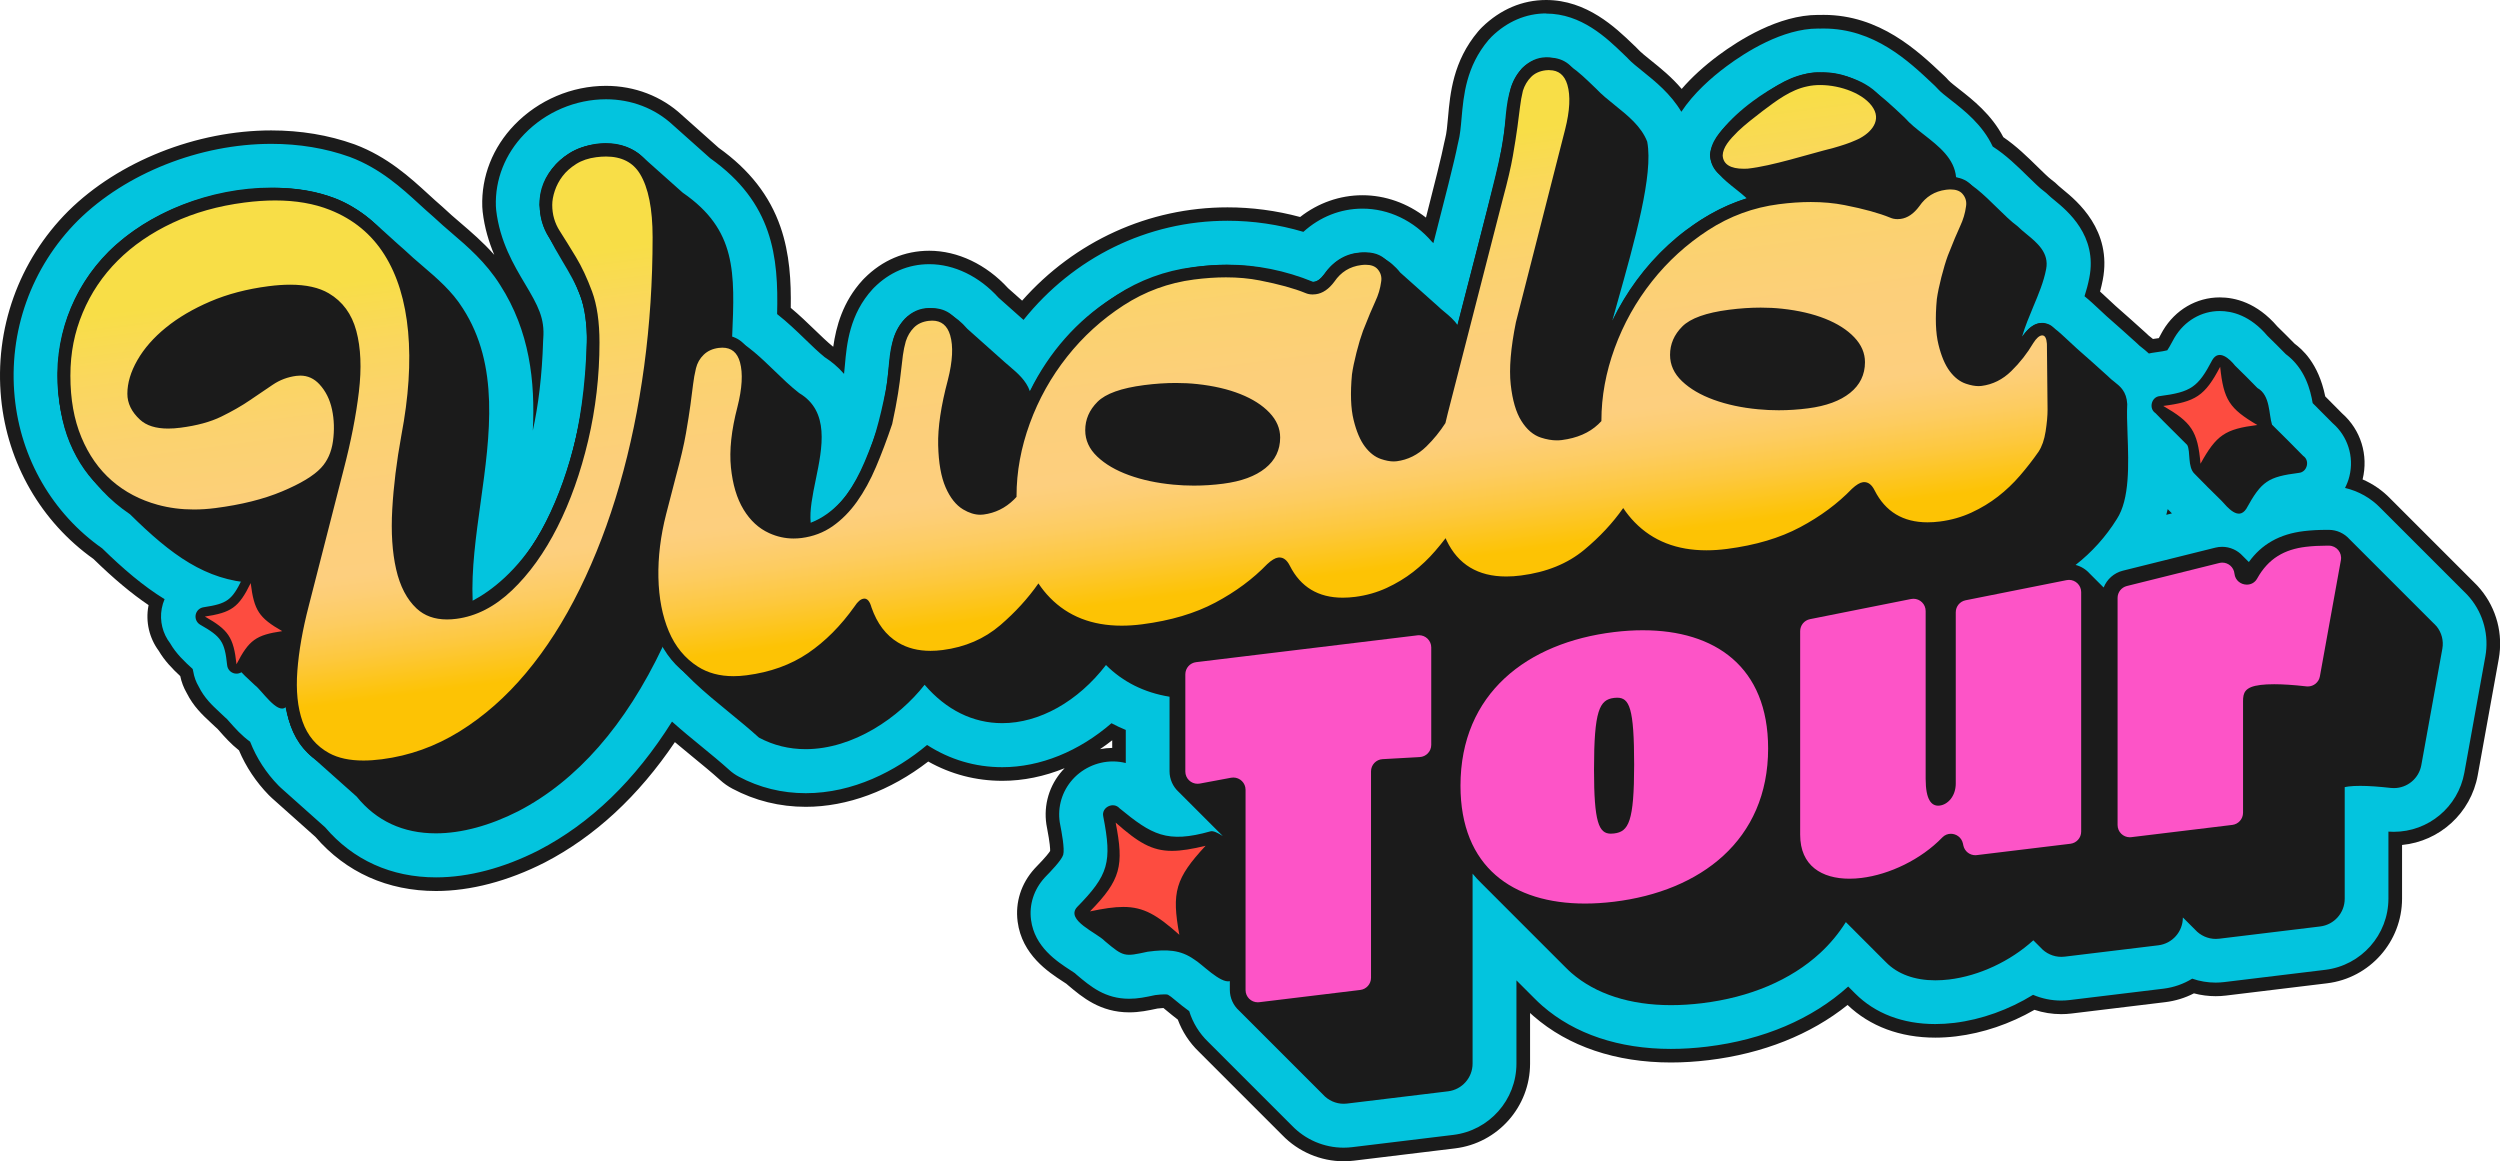
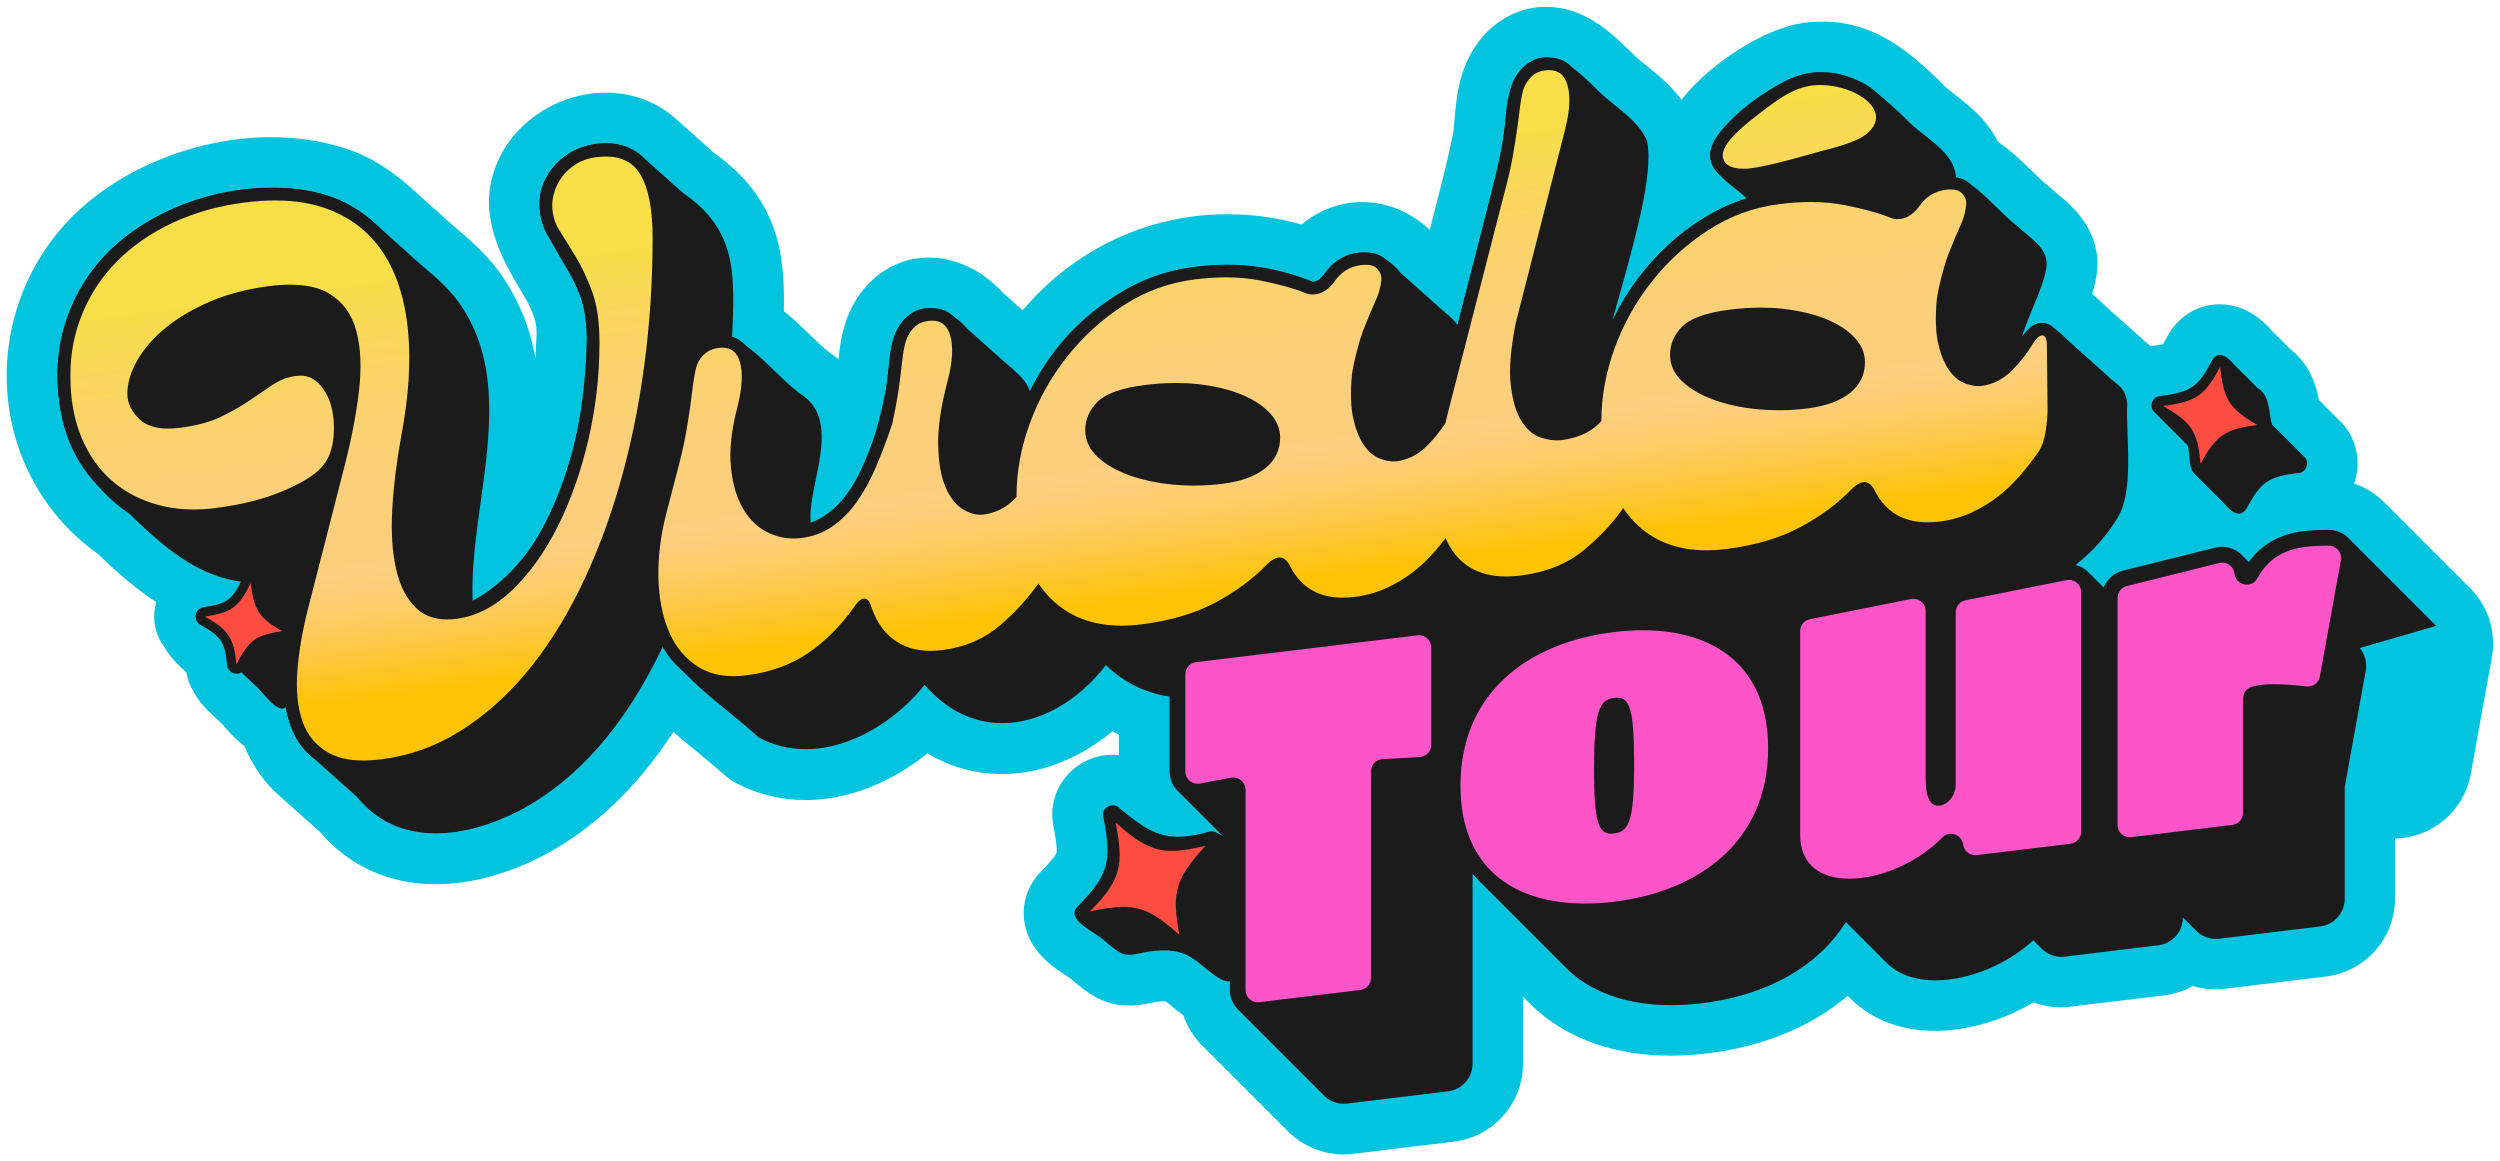
<svg xmlns="http://www.w3.org/2000/svg" xmlns:xlink="http://www.w3.org/1999/xlink" id="Layer_1" viewBox="0 0 997.92 463.53">
  <defs>
    <style>.cls-1{fill:#fd4c40;}.cls-2{fill:url(#Degradado_sin_nombre_122);}.cls-3{fill:url(#Degradado_sin_nombre_122-4);}.cls-4{fill:url(#Degradado_sin_nombre_122-2);}.cls-5{fill:url(#Degradado_sin_nombre_122-3);}.cls-6{fill:#03c4de;}.cls-7{fill:#1b1b1b;}.cls-8{fill:#fd54c7;}</style>
    <linearGradient id="Degradado_sin_nombre_122" x1="143.02" y1="112.09" x2="164.42" y2="276.98" gradientUnits="userSpaceOnUse">
      <stop offset="0" stop-color="#f8de47" />
      <stop offset=".15" stop-color="#fad75d" />
      <stop offset=".32" stop-color="#fbd26f" />
      <stop offset=".5" stop-color="#fccf7a" />
      <stop offset=".7" stop-color="#fdcf7e" />
      <stop offset=".74" stop-color="#fdce76" />
      <stop offset=".81" stop-color="#fdcc60" />
      <stop offset=".89" stop-color="#fdc83e" />
      <stop offset=".98" stop-color="#fdc40e" />
      <stop offset="1" stop-color="#fdc304" />
    </linearGradient>
    <linearGradient id="Degradado_sin_nombre_122-2" x1="716.08" y1="37.6" x2="740.56" y2="226.22" xlink:href="#Degradado_sin_nombre_122" />
    <linearGradient id="Degradado_sin_nombre_122-3" x1="143.03" y1="112.09" x2="164.43" y2="276.98" xlink:href="#Degradado_sin_nombre_122" />
    <linearGradient id="Degradado_sin_nombre_122-4" x1="523.98" y1="62.4" x2="545.44" y2="227.81" xlink:href="#Degradado_sin_nombre_122" />
  </defs>
  <path class="cls-6" d="M536.31,460.82c-8.47,0-16.71-3.51-22.6-9.64-.3-.29-.59-.58-.88-.88-.3-.29-.59-.58-.88-.88-.3-.29-.59-.58-.88-.88-.3-.29-.59-.58-.87-.87-.3-.29-.59-.58-.88-.88-.3-.29-.59-.58-.88-.88-.3-.29-.59-.58-.88-.88-.3-.29-.59-.58-.87-.87-.3-.29-.59-.58-.88-.88-.3-.29-.59-.58-.88-.88-.3-.29-.59-.58-.88-.88-.3-.29-.59-.58-.88-.88-.3-.29-.59-.58-.87-.87-.3-.29-.59-.58-.88-.88-.3-.29-.59-.58-.88-.88-.3-.29-.59-.58-.88-.88-.3-.29-.59-.58-.88-.88-.3-.29-.59-.58-.88-.88-.3-.29-.59-.58-.88-.88-.3-.29-.59-.58-.88-.88-.3-.29-.59-.58-.88-.88-.3-.29-.59-.58-.88-.87-.3-.29-.59-.58-.88-.88-.3-.29-.59-.58-.88-.88-.3-.29-.59-.58-.88-.88-.3-.29-.59-.58-.88-.88-.3-.29-.59-.58-.88-.88-.3-.29-.59-.58-.88-.88-.3-.29-.59-.58-.88-.88-.3-.29-.59-.58-.88-.88-.3-.29-.59-.58-.88-.88-.3-.29-.59-.58-.88-.88-.3-.29-.59-.58-.88-.88-.3-.29-.59-.58-.88-.88-.3-.29-.59-.58-.88-.88-.3-.29-.59-.58-.88-.87-.3-.29-.59-.58-.88-.88-.3-.28-.59-.57-.87-.87-3.61-3.47-6.35-7.78-7.97-12.51-1.79-1.31-3.4-2.64-4.84-3.84-.57-.47-1.27-1.05-1.67-1.36-.24-.15-.47-.3-.7-.46-.08,0-.35,0-.39,0-.79,0-1.88.08-3.24.25-3.59.77-6.98,1.49-10.81,1.49-10.62,0-17.07-5.44-22.76-10.24-.23-.19-.45-.39-.67-.59-.44-.3-1.11-.73-1.59-1.05-5.35-3.48-15.3-9.95-16.86-21.98-.9-6.91,1.26-13.65,6.08-18.98.18-.2.36-.39.54-.58,5.37-5.48,6.18-7.14,6.3-7.51.08-.28.42-2.15-1.22-10.52-1.43-6.92.28-14.08,4.72-19.61,4.56-5.69,11.63-9.08,18.93-9.08.82,0,1.64.04,2.45.13v-8.2c-.89-.39-1.77-.8-2.63-1.23-13.25,10.99-28.78,17.03-43.94,17.03-10.67,0-20.69-2.78-29.82-8.26-9.36,7.49-26.93,18.64-48.64,18.64-9.97,0-19.4-2.33-28.03-6.92-1.57-.84-3.04-1.87-4.35-3.06-3.37-3.06-7.23-6.21-10.95-9.26-3.1-2.54-6.29-5.15-9.49-7.93-14.6,22.42-32.26,39.12-52.54,49.65l-.17.09c-14.19,7.21-28.74,11.03-42.05,11.03-18.58,0-34.56-7.19-46.22-20.8-5.85-5.21-11.7-10.42-17.52-15.62-.37-.33-.74-.68-1.08-1.03-5.02-5.14-8.93-11.09-11.63-17.68-3.29-2.49-5.84-5.36-7.9-7.71-.31-.36-.71-.8-.99-1.12-.29-.24-.57-.5-.84-.76-.74-.71-1.41-1.33-2.01-1.88-3.05-2.84-6.46-6.01-8.95-11.01-1.23-2.11-2.05-4.39-2.45-6.8v-.06c-3.34-3.05-6.5-6.17-8.83-10.21-3.4-4.52-4.76-10.28-3.73-15.84.13-.71.3-1.41.51-2.1-7.21-4.67-14.7-10.87-23.36-19.31-20.35-14.38-33.43-37.02-35.9-62.16-2.65-26.99,6.82-53.48,25.98-72.67l.11-.1c19.57-19.33,49.86-31.34,79.03-31.34,11.41,0,22.22,1.8,32.13,5.34l.31.12c12.49,4.69,21.35,12.81,28.47,19.33,1.79,1.64,3.62,3.32,5.35,4.79l.08.07c.27.23.51.45.79.72,1.94,1.86,4.23,3.82,6.45,5.71,6.63,5.68,14.15,12.11,20.05,21.51,5.86,9.12,9.78,19.13,11.87,30.52.13-2.26.24-4.55.31-6.88.01-.33.03-.65.05-.98.58-7.33-1.83-11.74-6.89-20.23-4.63-7.78-10.4-17.47-11.9-30.6-.06-.56-.11-1.14-.13-1.73-.38-11.35,3.92-22.26,12.12-30.74,9.05-9.36,21.65-14.73,34.57-14.73,10.76,0,20.88,3.89,28.48,10.96,5.02,4.46,10,8.9,14.78,13.18,26.08,18.55,28.22,41.25,27.76,63.04,3.87,3.13,7.32,6.47,10.4,9.45,2.63,2.54,5.1,4.93,7.43,6.83,1.41.91,2.75,1.9,4.01,2.96.79-8.32,2.45-19.87,11.62-29.81.17-.19.35-.37.52-.55,6.65-6.69,14.95-10.22,24.02-10.22,10.62,0,21.39,5.16,29.58,14.17,2.56,2.27,5.15,4.57,7.75,6.89,20.59-24.43,50.22-38.38,81.74-38.38h0c9.95,0,19.9,1.39,29.61,4.12,6.9-5.79,15.45-8.96,24.24-8.96,9.87,0,19.47,4.01,26.91,11.13,3.43-13.32,7.45-29.2,8.38-34.16.1-.5.21-1.01.34-1.52.66-2.49.94-5.69,1.24-9.08.85-9.57,1.9-21.48,11.38-32.72.45-.53.94-1.06,1.42-1.52,6.75-6.59,14.93-10.07,23.65-10.07,15.17,0,25.74,10.17,32.73,16.9l1.23,1.18c.27.26.54.53.8.8,0,0,.09.1.1.1,1.14,1.22,3.16,2.85,5.31,4.57,4.38,3.52,9.64,7.75,13.91,13.57,4.13-5.35,9.63-10.59,16.39-15.61,7.82-5.81,23.16-15.56,38.03-15.56h0c.31,0,.62,0,.94.01.44-.01.88-.02,1.32-.02,21.3,0,35.42,13.34,45.74,23.08l.61.58c.5.48.99.98,1.44,1.51.75.87,2.98,2.61,4.78,4.01,5.39,4.21,12.7,9.92,17.06,18.78,5.27,3.49,9.85,7.98,13.91,11.96,2.01,1.97,4.5,4.41,5.67,5.25.97.7,1.88,1.48,2.72,2.33.29.29,1.3,1.13,1.97,1.68,5.05,4.15,18.41,15.13,14.85,33.45-.38,1.97-.86,3.96-1.48,6.02,1.57,1.34,3.03,2.72,4.46,4.06l.09.09c.91.85,1.88,1.76,2.92,2.71,4.07,3.56,8.22,7.26,12.3,10.97.3.27.59.56.85.82.16.14.45.36.68.54.62.49,1.32,1.04,2.06,1.69.37-.06.72-.11,1.06-.16,1.82-.24,3.02-.44,3.8-.6.39-.65.96-1.65,1.75-3.15.17-.32.34-.63.53-.94,4.43-7.45,12.03-11.89,20.34-11.89,5.41,0,13.44,1.87,21.01,10.76,2.39,2.32,4.77,4.7,7.09,7.08,8.59,6.46,10.76,16.14,11.5,20.32,2.25,2.24,4.83,4.81,7.35,7.39,6.75,5.89,9.59,14.99,7.42,23.78-.19.76-.41,1.51-.67,2.24,4.73,1.62,9,4.34,12.48,7.96.29.28.58.57.86.86.3.29.59.58.88.88.3.29.59.58.88.88.3.29.59.58.88.88.3.29.59.58.88.88.3.29.59.58.88.88.3.29.59.58.87.87.3.29.59.58.88.88.3.29.59.58.88.88.3.29.59.58.88.88.3.29.59.58.88.88.3.29.59.58.88.88.3.29.59.58.87.87.3.29.6.58.88.88.3.29.59.58.87.88.3.29.59.58.88.88.3.29.59.58.88.88.3.29.59.58.88.88.3.29.59.58.88.88.3.29.59.58.87.87.3.29.6.58.88.88.3.29.59.58.88.88.3.29.59.58.88.88.3.29.59.58.87.87.3.29.59.58.88.88.3.29.59.58.88.88.3.29.59.58.88.88.3.29.59.58.88.88.3.29.59.58.88.88.3.29.59.58.88.88.3.29.6.59.89.89.3.28.59.57.87.87.3.29.59.58.88.88.3.29.59.58.88.88.3.29.6.58.88.88.3.29.59.58.87.87.3.29.59.58.88.88.29.27.57.55.84.84.9.86,1.71,1.72,2.46,2.63,5.91,7.14,8.35,16.46,6.71,25.58l-8.39,46.43c-2.66,14.74-15.33,25.49-30.25,25.78v23.94c0,15.85-11.86,29.23-27.59,31.14l-40.32,4.89c-1.25.15-2.52.23-3.79.23-3.06,0-6.08-.45-9-1.33-3.56,1.99-7.42,3.25-11.5,3.74l-37.39,4.53c-1.25.15-2.52.23-3.77.23-3.76,0-7.43-.67-10.95-1.98-9.81,5.82-20.62,9.57-31.34,10.87-2.69.33-5.37.49-7.96.49-13.65,0-25.35-4.48-33.83-12.96-.36-.34-.71-.7-1.01-1.01,0,0,0,0-.01-.01-14.57,12.38-33.83,20.3-55.9,22.98-5.03.61-10,.92-14.78.92-21.33,0-39.68-6.18-53.08-17.86-1.13-.99-2.27-2.06-3.48-3.29-.29-.28-.6-.59-.89-.89-.28-.27-.59-.58-.88-.88-.19-.19-.39-.39-.6-.59v26.69c0,15.85-11.86,29.23-27.59,31.14l-40.32,4.89c-1.26.15-2.53.23-3.79.23Z" />
-   <path class="cls-7" d="M617.16,5.42c14.07,0,24.16,9.71,30.85,16.15.42.41.83.8,1.24,1.19h0c.24.23.48.47.7.71.03.03.06.06.08.09,1.27,1.37,3.38,3.06,5.61,4.85,5.1,4.1,11.21,9.01,15.5,16.21,4.89-7.38,11.92-13.62,18.09-18.2,7.55-5.61,22.33-15.02,36.42-15.02.31,0,.62,0,.94.01.44-.01.88-.02,1.32-.02,20.22,0,33.9,12.92,43.88,22.35l.61.58c.44.42.86.86,1.26,1.31.92,1.06,3.08,2.75,5.16,4.37,5.3,4.14,12.57,9.82,16.61,18.49,5.31,3.4,9.9,7.89,14.13,12.04,2.18,2.13,4.65,4.55,5.98,5.52.84.61,1.64,1.29,2.38,2.03.39.4,1.35,1.19,2.2,1.88,5.13,4.22,17.14,14.09,13.89,30.82-.5,2.61-1.17,5.09-1.94,7.47,2.04,1.64,3.92,3.4,5.73,5.1.94.88,1.95,1.84,3.04,2.83,4.09,3.58,8.22,7.27,12.3,10.97.29.26.57.54.82.79.16.14.57.46.87.7.78.61,1.81,1.43,2.93,2.47.71-.16,1.44-.3,2.17-.39,2.93-.39,4.42-.69,5.17-.89.42-.6,1.18-1.84,2.47-4.29.14-.28.3-.55.46-.82,3.93-6.62,10.67-10.57,18.02-10.57,4.92,0,12.14,1.75,19.03,9.9,2.46,2.39,4.9,4.83,7.29,7.27,7.77,5.75,9.9,14.43,10.77,19.59,2.65,2.63,5.35,5.33,8.02,8.05,5.94,5.13,8.59,13.31,6.65,21.16-.41,1.64-1,3.19-1.75,4.65,5.4,1.26,10.38,4.06,14.26,8.12.3.28.59.57.87.87.3.29.59.58.88.88.3.29.59.58.88.88.3.29.59.58.88.88.3.29.59.58.88.88.3.29.59.58.88.88.3.29.59.58.88.88.3.29.59.58.88.88.3.29.59.58.88.88.3.29.59.58.88.88.3.29.59.58.88.88.3.29.6.58.88.88.3.29.59.58.87.87.3.29.6.58.88.88.3.29.59.58.87.87.3.29.59.58.88.88.3.29.59.58.88.88.3.29.59.58.88.88.3.29.59.58.88.88.3.29.59.58.87.87.3.29.6.58.88.88.3.29.59.58.88.88.3.29.59.58.88.88.3.29.59.58.88.88.3.29.59.58.88.88.3.29.59.58.88.88.3.29.59.58.88.88.3.29.59.58.88.88.3.29.59.58.88.88.3.29.59.58.88.88.3.29.6.58.88.88.3.28.59.58.87.87.3.29.6.58.88.88.3.29.59.58.88.88.3.29.6.58.88.88.3.29.59.58.88.88.3.29.59.58.88.88.29.28.57.56.84.84.84.79,1.59,1.6,2.29,2.44,5.4,6.52,7.63,15.04,6.13,23.38l-8.39,46.43c-2.47,13.65-14.33,23.56-28.21,23.56-.69,0-1.39-.03-2.09-.08v26.72c0,14.48-10.84,26.71-25.21,28.45l-40.32,4.89c-1.15.14-2.31.21-3.46.21-3.2,0-6.35-.54-9.33-1.57-3.41,2.09-7.31,3.49-11.5,4l-37.39,4.53c-1.14.14-2.3.21-3.45.21-3.88,0-7.69-.8-11.19-2.29-9.66,5.94-20.59,9.88-31.42,11.2-2.58.31-5.15.47-7.64.47-12.93,0-23.95-4.2-31.91-12.16-.38-.36-.7-.69-.98-.98-.34-.33-.63-.62-.88-.88-.34-.33-.63-.62-.88-.88-.03-.03-.05-.05-.08-.08-14.37,12.97-33.83,21.27-56.34,24-4.93.6-9.79.9-14.45.9-20.66,0-38.4-5.95-51.3-17.2-1.08-.94-2.17-1.98-3.33-3.15-.31-.3-.61-.6-.89-.89-.31-.3-.6-.6-.88-.88-.3-.3-.6-.59-.88-.88-.3-.3-.6-.6-.88-.88-.3-.29-.59-.59-.87-.87-.3-.3-.6-.6-.88-.88-.31-.3-.6-.6-.88-.88-.29-.29-.58-.57-.85-.85v33.23c0,14.48-10.84,26.71-25.21,28.45l-40.32,4.89c-1.14.14-2.31.21-3.46.21-7.8,0-15.29-3.21-20.68-8.85-.3-.28-.59-.58-.87-.87-.3-.29-.59-.58-.88-.88-.3-.29-.59-.58-.88-.88-.3-.29-.59-.58-.88-.88-.3-.29-.59-.58-.88-.88-.3-.29-.59-.58-.88-.88-.3-.29-.59-.58-.88-.88-.3-.28-.59-.58-.87-.87-.3-.29-.59-.58-.88-.88-.3-.29-.59-.58-.88-.88-.3-.29-.59-.58-.88-.88-.3-.29-.59-.58-.88-.88-.3-.28-.59-.58-.87-.87-.3-.29-.59-.58-.88-.88-.3-.29-.59-.58-.88-.88-.3-.29-.59-.58-.88-.88-.3-.29-.59-.58-.88-.88-.3-.29-.59-.58-.88-.88-.3-.29-.59-.58-.88-.88-.3-.29-.59-.58-.88-.88-.3-.29-.59-.58-.88-.88-.3-.29-.59-.58-.88-.88-.3-.29-.59-.58-.88-.88-.3-.29-.59-.58-.88-.88-.3-.29-.59-.58-.88-.88-.3-.29-.59-.58-.88-.88-.3-.29-.59-.58-.88-.88-.3-.29-.59-.58-.88-.88-.3-.29-.59-.58-.88-.88-.3-.29-.59-.58-.88-.88-.3-.29-.59-.58-.87-.88-.3-.29-.59-.58-.88-.88-.3-.29-.59-.58-.88-.88-.3-.29-.59-.58-.88-.88-.3-.29-.59-.58-.88-.88-.3-.28-.59-.58-.88-.87-.3-.29-.6-.58-.88-.88-.3-.28-.59-.57-.87-.87-3.56-3.41-6.15-7.65-7.58-12.28-2-1.42-3.81-2.91-5.43-4.25-.61-.51-1.43-1.19-1.83-1.49-.27-.17-.54-.35-.8-.53-.48-.34-.59-.42-1.84-.42-.93,0-2.15.09-3.69.29-3.82.82-6.88,1.46-10.36,1.46-9.63,0-15.42-4.88-21.01-9.6-.24-.21-.48-.42-.71-.64-.44-.31-1.25-.83-1.82-1.2-5.33-3.47-14.25-9.27-15.65-20.06-.79-6.11,1.13-12.08,5.41-16.81.15-.17.31-.34.47-.5,1.57-1.6,6.33-6.46,6.96-8.65.67-2.32-.67-9.3-1.16-11.8-1.28-6.16.23-12.49,4.17-17.4,4.05-5.05,10.34-8.07,16.82-8.07,1.75,0,3.48.22,5.15.64v-13.21c-1.96-.8-3.86-1.69-5.71-2.68-12.9,11.18-28.38,17.55-43.57,17.55-10.82,0-20.97-3.03-30.03-8.87-12.51,10.46-29.59,19.25-48.42,19.25-9.52,0-18.53-2.23-26.75-6.61-1.38-.73-2.66-1.63-3.8-2.67-3.42-3.1-7.3-6.27-11.06-9.35-3.81-3.12-7.82-6.4-11.79-9.95-14.68,23.39-32.51,40.62-53.21,51.36-.04.02-.09.05-.13.07-13.83,7.03-27.95,10.75-40.85,10.75-17.86,0-33.13-6.9-44.28-19.99-5.9-5.25-11.79-10.5-17.65-15.74-.33-.29-.65-.6-.95-.91-4.97-5.09-8.76-10.95-11.34-17.51-3.36-2.41-6-5.39-8.1-7.77-.37-.42-.84-.95-1.14-1.28-.29-.24-.57-.5-.85-.76-.77-.74-1.46-1.38-2.07-1.95-3.01-2.8-6.09-5.67-8.37-10.27-1.08-1.83-1.83-3.88-2.18-6.06-.08-.31-.15-.63-.22-.95-3.13-2.84-6.63-6.11-9.01-10.28-2.96-3.86-4.25-8.87-3.33-13.85.24-1.3.62-2.55,1.13-3.73-8.56-5.27-16.62-12.18-24.9-20.28-19.83-13.93-32.53-35.82-34.94-60.33-2.57-26.18,6.61-51.87,25.2-70.49.03-.03.06-.06.09-.09,19.09-18.85,48.65-30.56,77.14-30.56,11.09,0,21.59,1.74,31.22,5.18.09.03.18.06.27.1,12.01,4.51,20.65,12.43,27.6,18.8,1.79,1.64,3.65,3.34,5.41,4.85.03.02.05.05.08.07.22.19.44.39.69.62,1.99,1.9,4.31,3.88,6.55,5.81,6.49,5.55,13.84,11.84,19.52,20.89,11.82,18.38,14.04,38.49,13.05,58.16,2.2-10.04,3.7-21.89,4.12-35.88,0-.28.02-.57.05-.85.64-8.13-2.05-13.08-7.26-21.83-4.5-7.56-10.1-16.97-11.54-29.53-.06-.49-.1-1-.11-1.52-.36-10.6,3.68-20.82,11.36-28.76,8.54-8.84,20.43-13.9,32.62-13.9,10.09,0,19.54,3.63,26.64,10.23,5.1,4.53,10.12,9,14.93,13.31,25.03,17.74,27.3,39.25,26.71,62.2,4.19,3.28,7.85,6.82,11.25,10.11,2.7,2.61,5.26,5.09,7.72,7.08,2.57,1.65,5.29,3.83,7.75,6.68.13-1.17.25-2.42.36-3.71.71-8,1.79-20.09,11.1-30.18.15-.16.3-.32.46-.48,6.13-6.16,13.77-9.42,22.09-9.42,9.95,0,19.97,4.86,27.67,13.39,3.29,2.91,6.62,5.88,9.96,8.86,19.89-24.86,49.43-39.58,81.44-39.58,10.21,0,20.35,1.49,30.27,4.43,6.58-5.97,14.83-9.27,23.58-9.27,10.5,0,20.53,4.82,27.78,13.28.18.16.36.32.54.48,4.15-16.09,8.62-33.65,9.62-39,.08-.44.18-.88.3-1.32.72-2.71,1.01-6.02,1.32-9.53.81-9.19,1.83-20.63,10.75-31.21.4-.47.82-.92,1.23-1.32,6.24-6.09,13.77-9.3,21.77-9.3h0M864.71,205.49l2.26-.56c-.56-.57-1.13-1.14-1.69-1.71-.18.76-.36,1.52-.57,2.27M617.16,0h0c-9.44,0-18.27,3.75-25.55,10.84-.54.53-1.08,1.1-1.59,1.71-10.03,11.9-11.17,24.81-12.01,34.23-.29,3.27-.56,6.35-1.16,8.62-.15.57-.28,1.14-.39,1.7-.82,4.38-4.13,17.53-7.26,29.76-7.37-5.75-16.26-8.93-25.37-8.93-8.96,0-17.68,3.07-24.86,8.69-9.51-2.56-19.25-3.85-28.98-3.85-31.41,0-60.98,13.5-81.99,37.24-1.88-1.67-3.75-3.34-5.6-4.97-8.69-9.5-20.14-14.95-31.48-14.95-9.8,0-18.77,3.81-25.93,11.02-.2.21-.4.41-.6.62-8.04,8.72-10.66,18.75-11.78,26.67-.09-.06-.17-.11-.26-.17-2.21-1.81-4.61-4.13-7.15-6.58-2.85-2.75-6.01-5.81-9.55-8.76.16-10.48-.38-21.53-4.1-32.29-4.33-12.5-12.41-22.84-24.69-31.61-4.74-4.24-9.68-8.64-14.68-13.08-8.1-7.51-18.85-11.64-30.28-11.64-13.65,0-26.96,5.67-36.51,15.55-8.71,9.01-13.29,20.63-12.88,32.71.02.66.07,1.32.15,1.96.74,6.47,2.51,12.2,4.64,17.24-4.49-5.08-9.28-9.17-13.68-12.94-2.19-1.87-4.45-3.81-6.33-5.61-.33-.31-.6-.56-.88-.8l-.13-.11c-1.67-1.43-3.49-3.09-5.25-4.71-7.29-6.68-16.37-15-29.36-19.88-.12-.04-.24-.09-.36-.13-10.2-3.64-21.32-5.49-33.03-5.49-29.86,0-60.88,12.31-80.95,32.12l-.12.12C7.47,104.05-2.28,131.33.45,159.13c2.54,25.85,15.96,49.14,36.85,63.98,8.09,7.88,15.18,13.82,22.01,18.43-.03.14-.05.27-.08.41-1.16,6.25.35,12.73,4.13,17.83,2.35,4,5.47,7.2,8.59,10.1.49,2.38,1.36,4.65,2.58,6.76,2.71,5.39,6.29,8.72,9.45,11.66l.05.05c.59.54,1.24,1.15,1.97,1.85.26.25.54.5.82.74.26.29.59.66.86.96,1.92,2.18,4.47,5.06,7.71,7.62,2.82,6.65,6.83,12.65,11.92,17.87.39.4.8.79,1.22,1.17,5.77,5.16,11.57,10.33,17.38,15.5,12.18,14.14,28.82,21.6,48.15,21.6,13.74,0,28.71-3.92,43.3-11.34l.18-.09c19.91-10.34,37.33-26.47,51.85-48,2.44,2.06,4.84,4.04,7.21,5.97,3.71,3.04,7.54,6.17,10.86,9.18,1.47,1.34,3.12,2.5,4.9,3.44,9.02,4.8,18.88,7.24,29.29,7.24,16.52,0,33.75-6.39,48.87-18.08,9.11,5.11,19.05,7.7,29.59,7.7,8.32,0,16.75-1.74,24.87-5.05-.63.64-1.23,1.31-1.79,2.01-4.94,6.16-6.85,14.13-5.25,21.86,1.19,6.13,1.27,8.43,1.24,9.17-.39.64-1.64,2.36-5.6,6.41-.21.22-.42.44-.62.66-5.36,5.92-7.76,13.43-6.76,21.14,1.72,13.26,12.36,20.18,18.07,23.9.39.25.98.64,1.39.91.2.18.4.36.61.53,5.74,4.85,12.89,10.88,24.5,10.88,4.07,0,7.57-.74,11.26-1.53.96-.11,1.75-.18,2.36-.21.38.31,1.01.83,1.42,1.16,1.32,1.09,2.75,2.28,4.33,3.47,1.78,4.81,4.63,9.18,8.33,12.74.28.29.57.58.87.87.29.3.59.6.89.89.29.3.58.59.88.88.29.3.58.59.88.88.29.3.58.59.88.88.29.3.58.59.88.88.29.3.58.59.88.88.29.3.58.59.88.88.29.3.58.59.88.88.29.3.58.59.88.88.29.3.58.59.88.88.29.3.58.59.88.88.29.3.58.59.88.88.29.3.58.59.88.88.29.3.58.59.88.88.29.3.58.59.88.88.29.3.58.59.87.87.29.3.58.59.88.88.29.3.58.59.88.88.29.3.58.59.88.88.29.3.58.59.88.88.29.3.58.59.88.88.29.3.58.59.88.88.29.3.58.59.88.88.29.3.58.59.88.88.29.3.58.59.87.87.29.3.58.6.88.88.29.3.58.59.88.88.29.3.58.59.88.88.29.3.58.59.88.88.29.3.58.59.87.87.29.3.58.59.88.88.29.3.58.59.88.88.29.3.58.59.88.88.29.3.58.59.88.88.29.3.58.59.88.88.29.3.58.59.88.88.29.3.58.59.87.87,6.39,6.63,15.32,10.43,24.51,10.43,1.37,0,2.75-.08,4.11-.25l40.31-4.89c17.09-2.07,29.97-16.61,29.97-33.83v-20.22c.46.43.91.84,1.37,1.23,13.9,12.12,32.87,18.53,54.86,18.53,4.88,0,9.96-.32,15.1-.94,21.64-2.62,40.68-10.21,55.41-22.02,8.93,8.53,21.01,13.04,35.01,13.04,2.7,0,5.49-.17,8.29-.51,10.69-1.3,21.46-4.94,31.3-10.59,3.44,1.14,7.02,1.72,10.67,1.72,1.36,0,2.74-.08,4.1-.25l37.39-4.53c4.05-.49,7.9-1.67,11.49-3.52,2.83.75,5.75,1.13,8.69,1.13,1.37,0,2.75-.08,4.11-.25l40.31-4.89c17.09-2.07,29.97-16.61,29.97-33.83v-21.39c15.04-1.46,27.47-12.72,30.21-27.85l8.39-46.43c1.79-9.91-.87-20.04-7.29-27.79-.82-.99-1.68-1.91-2.64-2.83-.27-.28-.55-.56-.83-.83-.29-.3-.58-.59-.88-.88-.29-.3-.58-.59-.87-.87-.29-.3-.58-.59-.88-.88-.29-.3-.58-.59-.88-.88-.29-.3-.58-.59-.88-.88-.28-.29-.57-.58-.87-.87-.29-.3-.58-.6-.89-.89-.29-.3-.58-.59-.88-.88-.29-.3-.58-.59-.88-.88-.29-.3-.58-.59-.88-.88-.29-.3-.58-.59-.88-.88-.29-.3-.58-.59-.88-.88-.29-.3-.58-.59-.88-.88-.29-.3-.58-.59-.88-.88-.29-.3-.58-.59-.88-.88-.29-.3-.58-.59-.88-.88-.29-.3-.58-.59-.89-.89-.28-.29-.57-.58-.87-.87-.29-.3-.58-.59-.88-.88-.29-.3-.58-.59-.88-.88-.29-.3-.58-.59-.88-.88-.29-.3-.58-.59-.88-.88-.28-.3-.58-.59-.87-.87-.29-.3-.59-.6-.89-.89-.28-.3-.58-.59-.87-.87-.29-.3-.58-.59-.88-.88-.29-.3-.58-.59-.88-.88-.29-.3-.58-.59-.88-.88-.29-.3-.58-.59-.88-.88-.29-.3-.58-.59-.88-.88-.29-.3-.58-.59-.88-.88-.29-.3-.58-.59-.88-.88-.29-.3-.58-.59-.88-.88-.29-.3-.58-.59-.88-.88-.29-.3-.58-.59-.88-.88-.29-.3-.58-.59-.88-.88-.28-.29-.57-.58-.86-.86-3.17-3.29-6.93-5.89-11.09-7.68,2.4-9.74-.73-19.81-8.19-26.37-2.29-2.34-4.56-4.61-6.72-6.77-2.75-13.5-9.49-18.99-12.21-21.03-2.26-2.31-4.58-4.62-6.9-6.88-8.21-9.59-17.02-11.61-22.99-11.61-9.28,0-17.75,4.94-22.67,13.22-.21.35-.41.71-.6,1.07-.42.8-.77,1.45-1.06,1.97-.61.1-1.38.21-2.34.34-.47-.38-.87-.7-1.19-.95-.17-.13-.38-.3-.54-.43-.27-.27-.56-.55-.85-.81-4.09-3.71-8.24-7.41-12.35-11.01-1.03-.93-1.98-1.83-2.87-2.67l-.07-.07c-1.05-.99-2.12-1.99-3.24-2.99.42-1.56.77-3.09,1.07-4.61,3.86-19.89-10.4-31.61-15.77-36.02-.54-.44-1.54-1.27-1.8-1.52-.93-.94-1.96-1.82-3.05-2.61-1-.72-3.62-3.29-5.36-4.99-3.99-3.92-8.48-8.32-13.71-11.88-4.69-9.05-12.34-15.03-17.48-19.05-1.43-1.12-3.83-2.99-4.4-3.66-.51-.59-1.05-1.16-1.62-1.69l-.63-.59c-10.04-9.49-25.22-23.82-47.6-23.82-.44,0-.88,0-1.32.02-.31,0-.62-.01-.94-.01-15.65,0-31.56,10.08-39.65,16.09-5.84,4.34-10.77,8.85-14.74,13.46-3.98-4.71-8.44-8.29-12.23-11.34-1.98-1.59-4.04-3.24-5.04-4.32l-.11-.12c-.29-.31-.59-.61-.9-.91-.38-.37-.78-.75-1.18-1.13l-.04-.04C644.9,11.05,633.42,0,617.16,0h0ZM439.08,299.05c1.65-1.12,3.28-2.3,4.88-3.56v3.05c-1.64.02-3.28.19-4.88.5h0Z" />
  <path class="cls-7" d="M860.38,164.89c4.15,4.31,8.48,8.47,12.69,12.74,1.41,2.58.03,8.8,2.94,11.51,3.52,3.62,7.1,7.19,10.72,10.72,2.44,2.66,6.75,8.07,9.92,3.23,6.08-11.01,8.63-12.75,21.02-14.34,3.3-.31,4.47-4.95,1.69-6.77-4.08-4.2-8.26-8.31-12.43-12.45-1.35-4.07-.62-11.77-5.84-14.65-2.93-3.02-5.9-6-8.93-8.93-2.14-2.7-6.42-6.73-9.07-2.27-5.72,10.91-8.47,12.8-21.03,14.44-3.29.32-4.45,4.96-1.68,6.77Z" />
-   <path class="cls-7" d="M972.42,249.83c-.32-.39-.69-.77-1.15-1.18-.27-.3-.56-.6-.88-.88-.27-.3-.56-.6-.88-.88-.27-.3-.56-.6-.88-.88-.27-.3-.56-.6-.88-.88-.27-.3-.56-.6-.88-.88-.27-.3-.56-.6-.88-.88-.27-.3-.56-.6-.88-.88-.27-.3-.56-.6-.88-.88-.27-.3-.56-.6-.88-.88-.27-.3-.56-.6-.88-.88-.27-.3-.56-.6-.88-.88-.27-.3-.56-.6-.88-.88-.27-.3-.56-.6-.88-.88-.27-.3-.56-.6-.88-.88-.27-.3-.56-.6-.88-.88-.27-.3-.56-.6-.88-.88-.27-.3-.56-.6-.88-.88-.27-.3-.56-.6-.88-.88-.27-.3-.56-.6-.88-.88-.27-.3-.56-.6-.88-.88-.27-.3-.56-.6-.88-.88-.27-.3-.56-.6-.88-.88-.27-.3-.56-.6-.88-.88-.27-.3-.56-.6-.88-.88-.27-.3-.56-.6-.88-.88-.27-.3-.56-.6-.88-.88-.27-.3-.56-.6-.88-.88-.27-.3-.56-.6-.88-.88-.27-.3-.56-.6-.88-.88-.27-.3-.56-.6-.88-.88-.27-.3-.57-.6-.88-.88-.27-.3-.56-.6-.88-.88-.27-.3-.56-.6-.88-.88-.27-.3-.56-.6-.88-.88-.27-.3-.56-.6-.88-.88-.27-.3-.56-.6-.88-.88-.27-.3-.56-.6-.88-.88-.27-.3-.56-.6-.88-.88-2.09-2.35-5.07-3.71-8.2-3.73-.31,0-.61,0-.92,0-3.32,0-6.32.17-9.16.51-9.59,1.16-16.77,5.2-21.9,12.33-.23-.25-.46-.47-.68-.66-.31-.34-.59-.63-.88-.88-.31-.34-.59-.63-.88-.88-2.1-2.32-5.1-3.65-8.23-3.65-.91,0-1.81.11-2.7.33l-36.91,9.19c-3.53.88-6.37,3.41-7.67,6.71-.12-.12-.24-.23-.37-.34-.28-.31-.57-.6-.88-.88-.28-.31-.57-.6-.88-.88-.28-.31-.57-.6-.88-.88-.28-.31-.57-.6-.88-.88-.28-.31-.57-.6-.88-.88-.28-.31-.57-.6-.88-.88-1.5-1.67-3.45-2.84-5.57-3.38,6.49-5.06,12.14-11.34,16.45-18.3,5.21-7.95,4.73-21.76,4.29-33.95-.16-4.41-.3-8.58-.12-11.84,0-.05,0-.09,0-.14-.3-5.07-2.78-7.01-5.17-8.9-.87-.68-1.76-1.38-2.6-2.26-.02-.02-.04-.04-.06-.06-4.03-3.66-8.12-7.31-12.17-10.85-1.21-1.1-2.34-2.16-3.38-3.13-4.54-4.26-7.54-7.08-10.88-7.08-2.49,0-4.84,1.57-7.71,5.34,1.2-4.1,2.85-8.04,4.46-11.9,2.15-5.13,4.18-9.97,5.14-15.03,1.26-6.5-3.56-10.46-7.82-13.96-1.29-1.06-2.5-2.06-3.53-3.09-.05-.05-.1-.09-.16-.14-2.42-1.74-5.14-4.41-8.01-7.23-5.41-5.3-10.99-10.78-16.42-12.15-.64-7.56-6.84-12.4-12.84-17.09-2.87-2.24-5.58-4.36-7.61-6.7-.03-.03-.06-.06-.09-.09l-.57-.54c-8.72-8.23-18.6-17.56-31.85-17.57-.46,0-.92.01-1.38.03-.28-.02-.58-.03-.88-.03-7.67,0-18.45,5.97-25.97,11.57-9.97,7.4-16.34,15.34-17.05,21.24,0,.07-.01.14,0,.2.25,5.67,5.58,9.9,10.28,13.62,1.59,1.26,3.12,2.48,4.4,3.68-23.13,7.43-42.7,25.97-53.66,48.8.62-2.22,1.26-4.48,1.89-6.75,7.14-25.35,14.51-51.56,12.05-64.55-.01-.08-.04-.15-.06-.22-2.35-6-7.69-10.29-12.86-14.44-2.74-2.2-5.32-4.28-7.46-6.57-.02-.02-.03-.04-.05-.05-.43-.41-.87-.83-1.32-1.26-5.2-5.01-11.67-11.24-18.69-11.24-3.38,0-6.59,1.46-9.53,4.33-.03.03-.06.06-.08.09-5.34,6.34-5.99,13.68-6.68,21.45-.36,4.08-.74,8.31-1.84,12.47,0,.03-.01.06-.02.09-1.41,7.5-8.33,34.2-13.39,53.7-1.49,5.76-2.84,10.95-3.8,14.7-1.35-2.05-3.32-3.68-5.13-5.18-1-.83-1.95-1.61-2.78-2.44-.02-.01-.03-.03-.05-.04-4.93-4.44-9.94-8.9-14.88-13.27-3.97-5.07-9.49-7.97-15.14-7.97-5.95,0-11.35,3.06-15.21,8.63-1.58,2.07-2.85,2.96-4.42,3.06-11.12-4.54-22.63-6.85-34.22-6.85-33.65,0-63.52,19.25-78.83,50.5-1.5-4.31-4.93-7.22-8.26-10.05-.62-.53-1.24-1.05-1.84-1.59-4.97-4.47-9.98-8.94-14.89-13.28-4.42-5.18-10.11-8.27-15.24-8.27-3.61,0-6.87,1.43-9.67,4.25-5.26,5.71-5.91,12.9-6.53,19.86-.27,3-.54,6.11-1.18,9.1-4.14,20.73-11.27,45.24-29.88,52.51-.5-4.95.74-10.99,2.05-17.36,2.62-12.73,5.58-27.17-6.64-34.41-3.41-2.65-6.67-5.8-9.82-8.85-5.19-5.02-10.54-10.2-16.94-13.55v-.11c1.1-25.67,1.82-42.64-19.75-57.5-5.06-4.53-10.39-9.28-15.84-14.12-3.91-3.69-9.04-5.66-14.83-5.66-7.36,0-14.84,3.2-20.02,8.56-4.35,4.5-6.64,10.18-6.45,15.99,0,.03,0,.07,0,.1,1.01,8.84,5.17,15.82,9.19,22.57,5.3,8.9,10.78,18.11,9.67,32.17-2.17,71.59-31.33,95.74-45.56,103.28-.53-12.48,1.29-25.58,3.21-39.41,3.73-26.8,7.58-54.51-7.13-77.29-4.27-6.83-10.29-11.99-16.12-16.97-2.42-2.07-4.93-4.22-7.26-6.45-.02-.02-.03-.03-.05-.05-2-1.71-3.96-3.51-5.87-5.25-6.44-5.9-13.09-12-21.92-15.31-7.74-2.76-16.25-4.16-25.33-4.16-24.06,0-48.9,9.77-64.83,25.51-14.87,14.89-22.22,35.45-20.16,56.39,1.95,19.87,12.41,37.53,28.69,48.48,16.61,16.4,30.24,26.3,49.02,27.42-.07.1-.14.2-.19.31-6.41,14.51-13.83,6.91-18.22,13.1-.43,3.3,8.47,9.35,10.68,12.45,1.13,9.05,1.95,8.64,8.59,14.98,2.66,1.93,8.9,11.69,12.23,8.76,1.28,6.95,4.2,13.42,9.65,19,.02.02.04.04.06.06,6.2,5.54,12.41,11.08,18.63,16.6,7.9,9.75,18.54,14.69,31.65,14.69,10.15,0,21.52-3.06,32.91-8.85,23.38-12.14,42.77-34.26,57.69-65.77,7,10.41,16.89,18.51,26.48,26.35,3.92,3.21,7.98,6.53,11.73,9.93.08.07.16.13.25.18,5.68,3.03,11.92,4.56,18.53,4.56,19.07,0,37.34-12.71,47.49-25.7,8.61,10.03,19.28,15.32,30.97,15.32,14.85,0,30.24-8.65,41.43-23.21,6.75,6.76,15.28,11.01,25.37,12.66v29.78c0,3.16,1.36,6.18,3.73,8.3.28.31.57.6.88.88.28.31.57.6.88.88.28.31.57.6.88.88.28.31.57.6.88.88.28.31.57.6.88.88.28.31.57.6.88.88.28.31.57.6.88.88.28.31.57.6.88.88.28.31.57.6.88.88.28.31.57.6.88.88.28.31.57.6.88.88.28.31.57.6.88.88.28.31.57.6.88.88.28.31.57.6.88.88.28.31.57.6.88.88.28.31.57.6.88.88.28.31.57.6.88.88.28.31.57.6.88.88.28.31.57.6.88.88.25.28.53.55.81.81-2.1-1.35-3.88-2.16-4.9-1.87-17.4,4.92-23.45,1.35-36.32-9.21-2.45-2.75-7.3-.37-6.49,3.26,3.58,18.3,2.11,23.38-10.46,36.2-4.74,5.24,8.01,10.29,11.09,13.56,7.59,6.4,7.83,6.25,17.09,4.25,7.76-1.04,13.09-.79,18.6,3.09,3.11,1.82,10.39,9.6,14.21,8.66v3.5c0,3.16,1.36,6.18,3.73,8.3.28.31.57.6.88.88.28.31.57.6.88.88.28.31.57.6.88.88.28.31.57.6.88.88.28.31.57.6.88.88.28.31.57.6.88.88.28.31.57.6.88.88.28.31.57.6.88.88.28.31.57.6.88.88.28.31.57.6.88.88.28.31.57.6.88.88.28.31.57.6.88.88.28.31.57.6.88.88.28.31.57.6.88.88.28.31.57.6.88.88.28.31.57.6.88.88.28.31.57.6.88.88.28.31.57.6.88.88.28.31.57.6.88.88.28.31.57.6.88.88.28.31.57.6.88.88.28.31.57.6.88.88.28.31.57.6.88.88.28.31.57.6.88.88.28.31.57.6.88.88.28.31.57.6.88.88.28.31.57.6.88.88.28.31.57.6.88.88.28.31.57.6.88.88.28.31.57.6.88.88.28.31.57.6.88.88.28.31.57.6.88.88.28.31.57.6.88.88.28.31.57.6.88.88.28.31.57.6.88.88.28.31.57.6.88.88.28.31.57.6.88.88.28.31.57.6.88.88,2.12,2.37,5.13,3.72,8.28,3.72.45,0,.9-.03,1.35-.08l40.32-4.89c5.59-.68,9.8-5.43,9.8-11.06v-75.82c1.1,1.34,2.27,2.61,3.51,3.81.27.28.57.58.88.88.27.28.57.58.88.88.27.28.57.58.88.88.27.28.57.58.88.88.27.28.57.58.88.88.27.28.57.58.88.88.27.28.57.58.88.88.27.28.57.58.88.88.27.28.57.58.88.88.27.28.57.58.88.88.27.28.57.58.88.88.27.28.57.58.88.88.27.28.57.58.88.88.27.28.57.58.88.88.27.28.57.58.88.88.27.28.57.58.88.88.27.28.57.58.88.88.27.28.57.58.88.88.27.28.57.58.88.88.27.28.57.58.88.88.27.28.57.58.88.88.27.28.57.58.88.88.27.28.57.58.88.88.27.28.57.58.88.88.27.28.57.58.88.88.27.28.57.58.88.88.27.28.57.58.88.88.27.28.57.58.88.88.27.28.57.58.88.88.27.28.57.58.88.88.27.28.57.58.88.88.27.28.57.58.88.88.27.28.57.58.88.88.27.28.57.58.88.88.27.28.57.58.88.88.27.28.57.58.88.88.27.28.57.58.88.88.27.28.57.58.88.88.91.92,1.71,1.69,2.5,2.38,9.66,8.43,23.42,12.88,39.78,12.88,3.96,0,8.11-.26,12.34-.77,19.15-2.32,35.46-9.24,47.16-20.01,3.97-3.66,7.43-7.82,10.28-12.37.08.08.16.15.24.22l.16.17c.23.24.47.48.72.71l.16.17c.23.24.47.48.71.71l.16.16c.23.24.47.49.72.71l.16.17c.23.24.46.48.71.71l.16.17c.23.24.47.48.72.71l.16.17c.23.24.47.48.71.71l.16.17c.23.24.47.48.72.71l.16.17c.23.24.47.48.72.71l.16.17c.23.24.47.48.72.71l.16.16c.23.24.47.49.72.71l.16.17c.23.24.47.48.71.71l.16.17c.23.24.47.48.72.71l.16.17c.23.24.47.48.71.71l.16.17c.23.24.47.48.72.71l.16.17c.23.24.47.48.72.71l.16.17c.23.24.47.48.72.71l.16.17c.23.24.47.48.72.71l.16.17c.23.24.47.48.72.71,4.61,4.72,11.42,7.21,19.7,7.21,1.78,0,3.64-.12,5.53-.34,11.93-1.45,24.38-7.26,33.56-15.63.07.06.14.13.21.19.26.3.55.59.88.88.26.3.55.59.88.88.26.3.55.58.88.88,2.13,2.4,5.16,3.77,8.33,3.77.45,0,.9-.03,1.34-.08l37.38-4.53c5.59-.68,9.8-5.43,9.8-11.06v-.05c.15.15.31.3.46.44.28.31.57.6.88.88.28.31.57.6.88.88.28.31.57.6.88.88.28.31.57.6.88.88.28.31.57.6.88.88,2.12,2.37,5.13,3.72,8.28,3.72.45,0,.9-.03,1.35-.08l40.32-4.89c5.59-.68,9.8-5.43,9.8-11.06v-44.56c.35-.08.84-.18,1.51-.26,1.31-.16,2.88-.24,4.66-.24,3.31,0,7.4.28,12.17.82.42.05.85.07,1.27.07,5.4,0,10.01-3.85,10.97-9.16l8.39-46.43c.59-3.24-.28-6.55-2.38-9.09Z" />
+   <path class="cls-7" d="M972.42,249.83c-.32-.39-.69-.77-1.15-1.18-.27-.3-.56-.6-.88-.88-.27-.3-.56-.6-.88-.88-.27-.3-.56-.6-.88-.88-.27-.3-.56-.6-.88-.88-.27-.3-.56-.6-.88-.88-.27-.3-.56-.6-.88-.88-.27-.3-.56-.6-.88-.88-.27-.3-.56-.6-.88-.88-.27-.3-.56-.6-.88-.88-.27-.3-.56-.6-.88-.88-.27-.3-.56-.6-.88-.88-.27-.3-.56-.6-.88-.88-.27-.3-.56-.6-.88-.88-.27-.3-.56-.6-.88-.88-.27-.3-.56-.6-.88-.88-.27-.3-.56-.6-.88-.88-.27-.3-.56-.6-.88-.88-.27-.3-.56-.6-.88-.88-.27-.3-.56-.6-.88-.88-.27-.3-.56-.6-.88-.88-.27-.3-.56-.6-.88-.88-.27-.3-.56-.6-.88-.88-.27-.3-.56-.6-.88-.88-.27-.3-.56-.6-.88-.88-.27-.3-.56-.6-.88-.88-.27-.3-.56-.6-.88-.88-.27-.3-.56-.6-.88-.88-.27-.3-.56-.6-.88-.88-.27-.3-.56-.6-.88-.88-.27-.3-.56-.6-.88-.88-.27-.3-.57-.6-.88-.88-.27-.3-.56-.6-.88-.88-.27-.3-.56-.6-.88-.88-.27-.3-.56-.6-.88-.88-.27-.3-.56-.6-.88-.88-.27-.3-.56-.6-.88-.88-.27-.3-.56-.6-.88-.88-.27-.3-.56-.6-.88-.88-2.09-2.35-5.07-3.71-8.2-3.73-.31,0-.61,0-.92,0-3.32,0-6.32.17-9.16.51-9.59,1.16-16.77,5.2-21.9,12.33-.23-.25-.46-.47-.68-.66-.31-.34-.59-.63-.88-.88-.31-.34-.59-.63-.88-.88-2.1-2.32-5.1-3.65-8.23-3.65-.91,0-1.81.11-2.7.33l-36.91,9.19c-3.53.88-6.37,3.41-7.67,6.71-.12-.12-.24-.23-.37-.34-.28-.31-.57-.6-.88-.88-.28-.31-.57-.6-.88-.88-.28-.31-.57-.6-.88-.88-.28-.31-.57-.6-.88-.88-.28-.31-.57-.6-.88-.88-.28-.31-.57-.6-.88-.88-1.5-1.67-3.45-2.84-5.57-3.38,6.49-5.06,12.14-11.34,16.45-18.3,5.21-7.95,4.73-21.76,4.29-33.95-.16-4.41-.3-8.58-.12-11.84,0-.05,0-.09,0-.14-.3-5.07-2.78-7.01-5.17-8.9-.87-.68-1.76-1.38-2.6-2.26-.02-.02-.04-.04-.06-.06-4.03-3.66-8.12-7.31-12.17-10.85-1.21-1.1-2.34-2.16-3.38-3.13-4.54-4.26-7.54-7.08-10.88-7.08-2.49,0-4.84,1.57-7.71,5.34,1.2-4.1,2.85-8.04,4.46-11.9,2.15-5.13,4.18-9.97,5.14-15.03,1.26-6.5-3.56-10.46-7.82-13.96-1.29-1.06-2.5-2.06-3.53-3.09-.05-.05-.1-.09-.16-.14-2.42-1.74-5.14-4.41-8.01-7.23-5.41-5.3-10.99-10.78-16.42-12.15-.64-7.56-6.84-12.4-12.84-17.09-2.87-2.24-5.58-4.36-7.61-6.7-.03-.03-.06-.06-.09-.09l-.57-.54c-8.72-8.23-18.6-17.56-31.85-17.57-.46,0-.92.01-1.38.03-.28-.02-.58-.03-.88-.03-7.67,0-18.45,5.97-25.97,11.57-9.97,7.4-16.34,15.34-17.05,21.24,0,.07-.01.14,0,.2.25,5.67,5.58,9.9,10.28,13.62,1.59,1.26,3.12,2.48,4.4,3.68-23.13,7.43-42.7,25.97-53.66,48.8.62-2.22,1.26-4.48,1.89-6.75,7.14-25.35,14.51-51.56,12.05-64.55-.01-.08-.04-.15-.06-.22-2.35-6-7.69-10.29-12.86-14.44-2.74-2.2-5.32-4.28-7.46-6.57-.02-.02-.03-.04-.05-.05-.43-.41-.87-.83-1.32-1.26-5.2-5.01-11.67-11.24-18.69-11.24-3.38,0-6.59,1.46-9.53,4.33-.03.03-.06.06-.08.09-5.34,6.34-5.99,13.68-6.68,21.45-.36,4.08-.74,8.31-1.84,12.47,0,.03-.01.06-.02.09-1.41,7.5-8.33,34.2-13.39,53.7-1.49,5.76-2.84,10.95-3.8,14.7-1.35-2.05-3.32-3.68-5.13-5.18-1-.83-1.95-1.61-2.78-2.44-.02-.01-.03-.03-.05-.04-4.93-4.44-9.94-8.9-14.88-13.27-3.97-5.07-9.49-7.97-15.14-7.97-5.95,0-11.35,3.06-15.21,8.63-1.58,2.07-2.85,2.96-4.42,3.06-11.12-4.54-22.63-6.85-34.22-6.85-33.65,0-63.52,19.25-78.83,50.5-1.5-4.31-4.93-7.22-8.26-10.05-.62-.53-1.24-1.05-1.84-1.59-4.97-4.47-9.98-8.94-14.89-13.28-4.42-5.18-10.11-8.27-15.24-8.27-3.61,0-6.87,1.43-9.67,4.25-5.26,5.71-5.91,12.9-6.53,19.86-.27,3-.54,6.11-1.18,9.1-4.14,20.73-11.27,45.24-29.88,52.51-.5-4.95.74-10.99,2.05-17.36,2.62-12.73,5.58-27.17-6.64-34.41-3.41-2.65-6.67-5.8-9.82-8.85-5.19-5.02-10.54-10.2-16.94-13.55v-.11c1.1-25.67,1.82-42.64-19.75-57.5-5.06-4.53-10.39-9.28-15.84-14.12-3.91-3.69-9.04-5.66-14.83-5.66-7.36,0-14.84,3.2-20.02,8.56-4.35,4.5-6.64,10.18-6.45,15.99,0,.03,0,.07,0,.1,1.01,8.84,5.17,15.82,9.19,22.57,5.3,8.9,10.78,18.11,9.67,32.17-2.17,71.59-31.33,95.74-45.56,103.28-.53-12.48,1.29-25.58,3.21-39.41,3.73-26.8,7.58-54.51-7.13-77.29-4.27-6.83-10.29-11.99-16.12-16.97-2.42-2.07-4.93-4.22-7.26-6.45-.02-.02-.03-.03-.05-.05-2-1.71-3.96-3.51-5.87-5.25-6.44-5.9-13.09-12-21.92-15.31-7.74-2.76-16.25-4.16-25.33-4.16-24.06,0-48.9,9.77-64.83,25.51-14.87,14.89-22.22,35.45-20.16,56.39,1.95,19.87,12.41,37.53,28.69,48.48,16.61,16.4,30.24,26.3,49.02,27.42-.07.1-.14.2-.19.31-6.41,14.51-13.83,6.91-18.22,13.1-.43,3.3,8.47,9.35,10.68,12.45,1.13,9.05,1.95,8.64,8.59,14.98,2.66,1.93,8.9,11.69,12.23,8.76,1.28,6.95,4.2,13.42,9.65,19,.02.02.04.04.06.06,6.2,5.54,12.41,11.08,18.63,16.6,7.9,9.75,18.54,14.69,31.65,14.69,10.15,0,21.52-3.06,32.91-8.85,23.38-12.14,42.77-34.26,57.69-65.77,7,10.41,16.89,18.51,26.48,26.35,3.92,3.21,7.98,6.53,11.73,9.93.08.07.16.13.25.18,5.68,3.03,11.92,4.56,18.53,4.56,19.07,0,37.34-12.71,47.49-25.7,8.61,10.03,19.28,15.32,30.97,15.32,14.85,0,30.24-8.65,41.43-23.21,6.75,6.76,15.28,11.01,25.37,12.66v29.78c0,3.16,1.36,6.18,3.73,8.3.28.31.57.6.88.88.28.31.57.6.88.88.28.31.57.6.88.88.28.31.57.6.88.88.28.31.57.6.88.88.28.31.57.6.88.88.28.31.57.6.88.88.28.31.57.6.88.88.28.31.57.6.88.88.28.31.57.6.88.88.28.31.57.6.88.88.28.31.57.6.88.88.28.31.57.6.88.88.28.31.57.6.88.88.28.31.57.6.88.88.28.31.57.6.88.88.28.31.57.6.88.88.28.31.57.6.88.88.28.31.57.6.88.88.25.28.53.55.81.81-2.1-1.35-3.88-2.16-4.9-1.87-17.4,4.92-23.45,1.35-36.32-9.21-2.45-2.75-7.3-.37-6.49,3.26,3.58,18.3,2.11,23.38-10.46,36.2-4.74,5.24,8.01,10.29,11.09,13.56,7.59,6.4,7.83,6.25,17.09,4.25,7.76-1.04,13.09-.79,18.6,3.09,3.11,1.82,10.39,9.6,14.21,8.66v3.5c0,3.16,1.36,6.18,3.73,8.3.28.31.57.6.88.88.28.31.57.6.88.88.28.31.57.6.88.88.28.31.57.6.88.88.28.31.57.6.88.88.28.31.57.6.88.88.28.31.57.6.88.88.28.31.57.6.88.88.28.31.57.6.88.88.28.31.57.6.88.88.28.31.57.6.88.88.28.31.57.6.88.88.28.31.57.6.88.88.28.31.57.6.88.88.28.31.57.6.88.88.28.31.57.6.88.88.28.31.57.6.88.88.28.31.57.6.88.88.28.31.57.6.88.88.28.31.57.6.88.88.28.31.57.6.88.88.28.31.57.6.88.88.28.31.57.6.88.88.28.31.57.6.88.88.28.31.57.6.88.88.28.31.57.6.88.88.28.31.57.6.88.88.28.31.57.6.88.88.28.31.57.6.88.88.28.31.57.6.88.88.28.31.57.6.88.88.28.31.57.6.88.88.28.31.57.6.88.88.28.31.57.6.88.88.28.31.57.6.88.88.28.31.57.6.88.88.28.31.57.6.88.88.28.31.57.6.88.88,2.12,2.37,5.13,3.72,8.28,3.72.45,0,.9-.03,1.35-.08l40.32-4.89c5.59-.68,9.8-5.43,9.8-11.06v-75.82c1.1,1.34,2.27,2.61,3.51,3.81.27.28.57.58.88.88.27.28.57.58.88.88.27.28.57.58.88.88.27.28.57.58.88.88.27.28.57.58.88.88.27.28.57.58.88.88.27.28.57.58.88.88.27.28.57.58.88.88.27.28.57.58.88.88.27.28.57.58.88.88.27.28.57.58.88.88.27.28.57.58.88.88.27.28.57.58.88.88.27.28.57.58.88.88.27.28.57.58.88.88.27.28.57.58.88.88.27.28.57.58.88.88.27.28.57.58.88.88.27.28.57.58.88.88.27.28.57.58.88.88.27.28.57.58.88.88.27.28.57.58.88.88.27.28.57.58.88.88.27.28.57.58.88.88.27.28.57.58.88.88.27.28.57.58.88.88.27.28.57.58.88.88.27.28.57.58.88.88.27.28.57.58.88.88.27.28.57.58.88.88.27.28.57.58.88.88.27.28.57.58.88.88.27.28.57.58.88.88.27.28.57.58.88.88.27.28.57.58.88.88.27.28.57.58.88.88.27.28.57.58.88.88.27.28.57.58.88.88.91.92,1.71,1.69,2.5,2.38,9.66,8.43,23.42,12.88,39.78,12.88,3.96,0,8.11-.26,12.34-.77,19.15-2.32,35.46-9.24,47.16-20.01,3.97-3.66,7.43-7.82,10.28-12.37.08.08.16.15.24.22l.16.17c.23.24.47.48.72.71l.16.17c.23.24.47.48.71.71l.16.16c.23.24.47.49.72.71l.16.17c.23.24.46.48.71.71l.16.17c.23.24.47.48.72.71l.16.17c.23.24.47.48.71.71l.16.17c.23.24.47.48.72.71l.16.17c.23.24.47.48.72.71l.16.17c.23.24.47.48.72.71l.16.16c.23.24.47.49.72.71l.16.17c.23.24.47.48.71.71l.16.17c.23.24.47.48.72.71l.16.17c.23.24.47.48.71.71l.16.17c.23.24.47.48.72.71l.16.17c.23.24.47.48.72.71l.16.17c.23.24.47.48.72.71l.16.17c.23.24.47.48.72.71l.16.17c.23.24.47.48.72.71,4.61,4.72,11.42,7.21,19.7,7.21,1.78,0,3.64-.12,5.53-.34,11.93-1.45,24.38-7.26,33.56-15.63.07.06.14.13.21.19.26.3.55.59.88.88.26.3.55.59.88.88.26.3.55.58.88.88,2.13,2.4,5.16,3.77,8.33,3.77.45,0,.9-.03,1.34-.08l37.38-4.53c5.59-.68,9.8-5.43,9.8-11.06v-.05c.15.15.31.3.46.44.28.31.57.6.88.88.28.31.57.6.88.88.28.31.57.6.88.88.28.31.57.6.88.88.28.31.57.6.88.88,2.12,2.37,5.13,3.72,8.28,3.72.45,0,.9-.03,1.35-.08l40.32-4.89c5.59-.68,9.8-5.43,9.8-11.06v-44.56l8.39-46.43c.59-3.24-.28-6.55-2.38-9.09Z" />
  <path class="cls-2" d="M144.97,306.15c-5.89,0-10.87-1.09-14.79-3.24-5.62-3.07-9.58-7.76-11.76-13.93-2.09-5.91-2.83-13.07-2.2-21.31.61-8.03,2.16-16.86,4.6-26.24l13.96-54.56c2.89-11.08,4.91-21.41,6.01-30.72,1.08-9.09.75-16.95-.97-23.35-1.65-6.14-4.86-10.54-9.84-13.47-3.46-2.03-8.18-3.06-14.03-3.06-2.57,0-5.4.2-8.42.6-8.35,1.09-15.95,3.1-22.6,5.97-6.65,2.87-12.41,6.27-17.12,10.11-4.65,3.79-8.28,7.93-10.78,12.3-2.44,4.25-3.68,8.36-3.68,12.21,0,3.09,1.38,5.86,4.23,8.48,2.07,1.9,5.26,2.87,9.49,2.87,1.43,0,2.99-.11,4.65-.33,6.25-.82,11.46-2.24,15.51-4.23,4.18-2.05,7.9-4.19,11.07-6.35,3.27-2.24,6.34-4.33,9.19-6.25,3.16-2.13,6.69-3.47,10.51-3.97.65-.08,1.29-.13,1.91-.13,3.64,0,6.81,1.42,9.42,4.22,2.8,3.02,4.7,6.8,5.66,11.25.92,4.29,1.06,8.83.42,13.48-.68,4.9-2.5,8.96-5.44,12.08-3.2,3.43-8.55,6.7-16.36,9.99-7.57,3.2-16.75,5.52-27.27,6.9-3.08.4-6.13.61-9.06.61-5.2,0-10.22-.65-14.93-1.92-7.4-2.01-13.91-5.42-19.34-10.14-5.44-4.73-9.76-10.85-12.82-18.2-3.04-7.29-4.59-15.86-4.59-25.46s1.72-18.06,5.1-26.17c3.38-8.1,8.26-15.38,14.5-21.64,6.21-6.22,13.84-11.49,22.68-15.66,8.81-4.15,18.72-6.97,29.44-8.38,4.43-.58,8.71-.88,12.72-.88,8.47,0,16.09,1.32,22.66,3.92,9.76,3.87,17.47,10.2,22.91,18.82,5.36,8.49,8.66,19.19,9.81,31.79,1.13,12.44.21,26.62-2.75,42.16-1.86,10.23-3.07,20.03-3.58,29.1-.5,8.92,0,16.75,1.49,23.27,1.43,6.25,3.93,11.07,7.41,14.34,2.66,2.49,6.07,3.7,10.41,3.7,1.09,0,2.25-.08,3.45-.24,7.35-.96,14.36-4.59,20.83-10.77,6.66-6.37,12.58-14.64,17.59-24.57,5.06-10.01,9.12-21.46,12.08-34.02,2.96-12.57,4.46-25.53,4.46-38.54,0-7.93-.95-14.51-2.82-19.55-1.92-5.18-4.03-9.67-6.25-13.33-2.25-3.7-4.41-7.18-6.43-10.35-2.23-3.49-3.37-7.42-3.37-11.68,0-1.99.39-4.17,1.16-6.48.77-2.32,1.94-4.52,3.48-6.56,1.55-2.04,3.6-3.88,6.08-5.45,2.54-1.6,5.58-2.64,9.03-3.1,1.46-.19,2.88-.29,4.21-.29,7.14,0,12.42,2.72,15.7,8.1,3.64,5.96,5.41,14.67,5.41,26.62,0,17.59-1.14,34.98-3.38,51.7-2.25,16.71-5.58,32.79-9.9,47.79-4.33,15.03-9.73,29.18-16.06,42.05-6.35,12.93-13.68,24.39-21.78,34.08-8.14,9.73-17.26,17.78-27.09,23.9-9.92,6.17-20.69,10.05-32.02,11.53-2.76.36-5.38.55-7.8.55Z" />
  <path class="cls-7" d="M241.9,62.33c6.23,0,10.76,2.3,13.56,6.9,3.36,5.5,5.04,13.94,5.04,25.32,0,17.58-1.12,34.7-3.36,51.37-2.24,16.67-5.52,32.48-9.82,47.43-4.31,14.96-9.61,28.84-15.9,41.64-6.29,12.81-13.44,24-21.46,33.58-8.01,9.58-16.85,17.37-26.5,23.38-9.65,6-19.99,9.73-31.02,11.18-2.66.35-5.16.52-7.48.52-5.49,0-10.02-.98-13.59-2.93-5.09-2.78-8.62-6.97-10.6-12.57-1.98-5.6-2.67-12.36-2.07-20.28.6-7.92,2.11-16.52,4.52-25.8l13.96-54.57c2.93-11.24,4.95-21.59,6.08-31.04,1.12-9.45.78-17.55-1.03-24.29-1.81-6.74-5.47-11.73-10.99-14.97-3.87-2.27-8.97-3.41-15.3-3.41-2.69,0-5.61.21-8.74.62-8.62,1.13-16.38,3.18-23.27,6.15-6.9,2.97-12.8,6.46-17.71,10.47-4.91,4.01-8.7,8.34-11.37,13-2.67,4.66-4.01,9.15-4.01,13.45,0,3.79,1.68,7.24,5.04,10.33,2.56,2.35,6.28,3.53,11.18,3.53,1.54,0,3.2-.12,4.97-.35,6.55-.86,11.98-2.35,16.29-4.46,4.31-2.12,8.1-4.29,11.37-6.53,3.27-2.24,6.33-4.32,9.18-6.25,2.84-1.92,5.99-3.11,9.44-3.56.54-.07,1.07-.11,1.59-.11,2.93,0,5.46,1.14,7.59,3.43,2.5,2.69,4.18,6.04,5.04,10.07.86,4.02.99,8.23.39,12.62-.61,4.39-2.2,7.96-4.78,10.71-2.93,3.14-8.1,6.28-15.51,9.4-7.41,3.13-16.29,5.37-26.63,6.72-2.99.39-5.9.59-8.74.59-5,0-9.76-.61-14.27-1.84-7.07-1.92-13.18-5.12-18.35-9.61-5.17-4.49-9.22-10.25-12.15-17.28-2.93-7.02-4.39-15.19-4.39-24.5s1.64-17.36,4.91-25.2c3.27-7.84,7.92-14.78,13.96-20.83,6.03-6.05,13.35-11.1,21.97-15.16,8.62-4.06,18.18-6.78,28.69-8.16,4.35-.57,8.48-.86,12.39-.86,8.19,0,15.44,1.25,21.73,3.75,9.31,3.69,16.54,9.64,21.71,17.83,5.17,8.2,8.31,18.43,9.44,30.69,1.12,12.26.21,26.08-2.71,41.46-1.9,10.42-3.1,20.23-3.62,29.43-.52,9.2,0,17.19,1.55,23.97,1.55,6.78,4.27,11.98,8.14,15.61,3.12,2.92,7.16,4.38,12.12,4.38,1.21,0,2.47-.09,3.78-.26,7.92-1.04,15.34-4.86,22.23-11.45,6.89-6.59,12.93-15.01,18.1-25.25,5.17-10.24,9.26-21.77,12.28-34.57,3.01-12.8,4.52-25.84,4.52-39.11,0-8.27-.99-15.08-2.97-20.42-1.98-5.34-4.14-9.93-6.46-13.76-2.33-3.83-4.48-7.3-6.46-10.4-1.98-3.1-2.97-6.55-2.97-10.34,0-1.72.34-3.62,1.03-5.69.69-2.07,1.72-4.01,3.1-5.84,1.38-1.82,3.19-3.43,5.43-4.85,2.24-1.41,4.91-2.32,8.01-2.73,1.36-.18,2.66-.27,3.89-.27M241.9,57.33c-1.44,0-2.97.1-4.54.31-3.81.5-7.19,1.67-10.04,3.46-2.75,1.74-5.01,3.77-6.75,6.06-1.71,2.25-3.01,4.7-3.86,7.28-.85,2.57-1.29,5.01-1.29,7.27,0,4.75,1.27,9.13,3.76,13.04,2.01,3.15,4.16,6.61,6.4,10.3,2.14,3.53,4.18,7.87,6.05,12.9,1.76,4.76,2.66,11.05,2.66,18.68,0,12.81-1.48,25.59-4.39,37.97-2.91,12.36-6.91,23.62-11.88,33.46-4.89,9.68-10.64,17.72-17.09,23.89-6.08,5.81-12.61,9.21-19.42,10.1-1.09.14-2.15.22-3.13.22-3.68,0-6.52-.99-8.7-3.03-3.12-2.92-5.37-7.31-6.68-13.07-1.44-6.29-1.92-13.88-1.43-22.57.5-8.97,1.7-18.66,3.55-28.81,3-15.72,3.93-30.14,2.78-42.81-1.19-13-4.62-24.07-10.19-32.9-5.73-9.08-13.84-15.74-24.1-19.82-6.86-2.72-14.79-4.1-23.58-4.1-4.11,0-8.5.3-13.04.9-10.98,1.44-21.13,4.33-30.18,8.59-9.1,4.29-16.97,9.73-23.38,16.16-6.47,6.49-11.53,14.04-15.04,22.44-3.52,8.41-5.3,17.54-5.3,27.13s1.61,18.83,4.78,26.43c3.21,7.71,7.75,14.14,13.49,19.13,5.72,4.97,12.56,8.56,20.33,10.67,4.92,1.33,10.16,2.01,15.58,2.01,3.04,0,6.2-.21,9.39-.63,10.75-1.41,20.14-3.79,27.92-7.08,7.63-3.22,13.06-6.47,16.55-9.91l-12.75,49.85c-2.47,9.5-4.04,18.48-4.66,26.66-.66,8.58.13,16.09,2.34,22.33,2.39,6.76,6.74,11.91,12.92,15.29,4.3,2.35,9.68,3.54,15.99,3.54,2.53,0,5.26-.19,8.13-.57,11.68-1.53,22.79-5.53,33.01-11.89,10.06-6.27,19.38-14.48,27.69-24.42,8.23-9.84,15.67-21.48,22.11-34.58,6.39-13,11.84-27.29,16.22-42.46,4.36-15.12,7.71-31.32,9.97-48.15,2.26-16.83,3.41-34.34,3.41-52.04,0-12.43-1.89-21.56-5.77-27.93-2.59-4.24-7.78-9.29-17.84-9.29h0ZM67.08,166.32c-3.58,0-6.2-.74-7.79-2.21-2.31-2.12-3.43-4.29-3.43-6.64,0-3.41,1.12-7.09,3.34-10.96,2.35-4.11,5.78-8.01,10.2-11.61,4.53-3.69,10.09-6.97,16.53-9.75,6.44-2.78,13.82-4.72,21.94-5.79,2.91-.38,5.63-.57,8.09-.57,5.4,0,9.69.92,12.77,2.72,4.38,2.57,7.22,6.49,8.69,11.95,1.63,6.09,1.94,13.63.9,22.41-.25,2.11-.55,4.27-.89,6.49-1.06-4.83-3.16-8.96-6.23-12.28-3.06-3.29-6.96-5.03-11.26-5.03-.73,0-1.49.05-2.24.15-4.21.55-8.11,2.03-11.59,4.38-2.85,1.93-5.92,4.02-9.2,6.26-3.06,2.09-6.68,4.17-10.75,6.17-3.8,1.87-8.76,3.21-14.73,3.99-1.55.2-3,.31-4.32.31h0Z" />
  <path class="cls-4" d="M696.07,69.86c-9.17,0-10.78-4.83-10.93-7.71,0-.08,0-.16,0-.24.19-4.36,3.35-7.83,6.85-11.29,3.08-2.92,6.64-5.67,10.09-8.32l.45-.34c5.54-4.17,11.28-8.48,18.34-9.94,1.69-.39,3.61-.59,5.66-.59,8.57,0,19.38,3.63,23.44,10.56,1.46,2.47,1.79,5.13.92,7.69-1.19,3.53-4.68,6.77-9.33,8.66-2.85,1.3-6.29,2.33-8.96,3.09-3.14.79-6.48,1.72-10.02,2.7-8.61,2.39-17.52,4.87-24.54,5.65-.03,0-.32.02-.32.02-.59.03-1.13.05-1.65.05h0Z" />
  <path class="cls-7" d="M726.53,33.94c8.19,0,17.88,3.53,21.28,9.32,3.35,5.64-1.89,10.61-7.2,12.77-2.53,1.15-5.51,2.09-8.69,3-10.48,2.63-24.47,7.2-34.16,8.27l-.22.02c-.51.03-1,.04-1.47.04-5.24,0-8.25-1.72-8.43-5.33.14-3.22,2.51-6.06,6.11-9.62,2.93-2.79,6.45-5.5,9.86-8.12,5.48-4.11,11.09-8.43,17.78-9.81,1.59-.36,3.33-.54,5.15-.54M726.53,28.93c-2.21,0-4.3.22-6.21.65-7.59,1.58-13.8,6.25-19.29,10.38l-.43.32s-.03.02-.05.04c-3.5,2.69-7.11,5.48-10.25,8.45-.02.02-.05.05-.07.07-3.71,3.67-7.35,7.69-7.59,12.96,0,.16,0,.32,0,.47.12,2.37,1.44,10.09,13.43,10.09.56,0,1.15-.02,1.75-.05.02,0,.05,0,.07,0l.22-.02c.07,0,.14-.01.2-.02,7.22-.8,16.22-3.3,24.93-5.72,3.52-.98,6.85-1.91,9.89-2.67.05-.01.1-.02.14-.04,2.73-.77,6.24-1.83,9.31-3.21,5.28-2.17,9.26-5.96,10.67-10.15,1.1-3.27.7-6.65-1.15-9.78-2.15-3.66-6.03-6.75-11.23-8.9-4.46-1.85-9.56-2.87-14.36-2.87h0Z" />
  <path class="cls-5" d="M145.08,306.08c-5.94,0-10.95-1.1-14.9-3.27-5.62-3.09-9.57-7.78-11.75-13.95-2.09-5.91-2.83-13.08-2.2-21.31.61-8.03,2.16-16.86,4.6-26.23l13.96-54.53c2.89-11.07,4.91-21.4,6.01-30.7,1.08-9.09.75-16.95-.97-23.35-1.65-6.14-4.87-10.55-9.84-13.49-3.49-2.05-8.25-3.1-14.15-3.1-2.54,0-5.33.19-8.3.58-8.35,1.08-15.95,3.07-22.6,5.92-6.65,2.85-12.41,6.24-17.12,10.07-4.65,3.78-8.28,7.91-10.78,12.27-2.44,4.24-3.68,8.35-3.68,12.2,0,3.09,1.39,5.87,4.23,8.5,2.08,1.92,5.3,2.89,9.56,2.89,1.41,0,2.95-.11,4.58-.32,6.24-.81,11.46-2.22,15.51-4.19,4.18-2.04,7.9-4.17,11.06-6.33,3.27-2.23,6.34-4.31,9.19-6.23,3.16-2.13,6.69-3.46,10.51-3.95.64-.08,1.27-.12,1.88-.12,3.65,0,6.83,1.43,9.45,4.24,2.8,3.02,4.7,6.81,5.65,11.26.92,4.29,1.06,8.83.42,13.48-.68,4.9-2.51,8.96-5.44,12.07-3.2,3.42-8.56,6.68-16.37,9.96-7.57,3.18-16.75,5.48-27.27,6.84-3.03.39-6.03.59-8.91.59-5.25,0-10.33-.66-15.07-1.96-7.4-2.02-13.9-5.45-19.34-10.18-5.44-4.74-9.75-10.88-12.82-18.23-3.04-7.29-4.59-15.86-4.59-25.47s1.72-18.06,5.11-26.16c3.38-8.09,8.26-15.36,14.5-21.6,6.21-6.21,13.84-11.46,22.68-15.61,8.81-4.13,18.72-6.93,29.44-8.31,4.36-.56,8.58-.85,12.53-.85,8.55,0,16.23,1.34,22.85,3.97,9.76,3.89,17.47,10.24,22.91,18.87,5.36,8.5,8.66,19.21,9.81,31.81,1.13,12.44.21,26.62-2.75,42.15-1.86,10.23-3.07,20.02-3.58,29.09-.5,8.92,0,16.75,1.49,23.27,1.43,6.25,3.93,11.08,7.42,14.36,2.67,2.51,6.1,3.73,10.46,3.73,1.08,0,2.22-.08,3.4-.23,7.35-.95,14.36-4.56,20.82-10.72,6.66-6.35,12.58-14.61,17.59-24.53,5.05-10,9.12-21.44,12.08-33.99,2.96-12.56,4.46-25.52,4.46-38.53,0-7.93-.95-14.51-2.82-19.56-1.93-5.19-4.03-9.68-6.26-13.34-2.24-3.7-4.41-7.19-6.43-10.37-2.23-3.49-3.36-7.43-3.36-11.69,0-1.99.39-4.17,1.16-6.48.77-2.32,1.94-4.52,3.48-6.55,1.55-2.04,3.6-3.87,6.09-5.44,2.54-1.6,5.58-2.63,9.03-3.08,1.44-.19,2.84-.28,4.15-.28,7.17,0,12.47,2.73,15.76,8.13,3.64,5.97,5.41,14.68,5.41,26.63,0,17.59-1.14,34.98-3.38,51.69-2.25,16.7-5.58,32.77-9.9,47.77-4.33,15.02-9.73,29.15-16.06,42.01-6.35,12.91-13.68,24.36-21.78,34.03-8.14,9.72-17.26,17.74-27.1,23.84-9.92,6.15-20.69,10-32.02,11.46-2.72.35-5.3.53-7.69.53h0Z" />
  <path class="cls-7" d="M241.84,62.48c6.27,0,10.81,2.31,13.62,6.93,3.36,5.51,5.04,13.96,5.04,25.33,0,17.58-1.12,34.7-3.36,51.36-2.24,16.66-5.52,32.47-9.82,47.41-4.31,14.95-9.61,28.81-15.9,41.6-6.29,12.79-13.44,23.96-21.46,33.53-8.01,9.56-16.85,17.33-26.5,23.32-9.65,5.98-19.99,9.69-31.02,11.11-2.62.34-5.08.51-7.37.51-5.54,0-10.1-.99-13.7-2.96-5.09-2.79-8.62-6.99-10.6-12.59-1.98-5.6-2.67-12.36-2.07-20.29.6-7.92,2.11-16.51,4.52-25.79l13.96-54.54c2.93-11.23,4.95-21.58,6.08-31.03,1.12-9.45.78-17.55-1.03-24.3-1.81-6.75-5.47-11.74-10.99-15-3.9-2.3-9.04-3.44-15.42-3.44-2.66,0-5.53.2-8.62.6-8.62,1.11-16.38,3.15-23.27,6.1-6.9,2.96-12.8,6.43-17.71,10.43-4.91,3.99-8.7,8.32-11.37,12.97-2.67,4.65-4.01,9.14-4.01,13.44,0,3.79,1.68,7.24,5.04,10.34,2.57,2.37,6.32,3.55,11.26,3.55,1.52,0,3.16-.11,4.9-.34,6.55-.84,11.98-2.32,16.29-4.43,4.31-2.11,8.1-4.27,11.37-6.51,3.27-2.23,6.33-4.31,9.18-6.22,2.84-1.92,5.99-3.1,9.44-3.54.53-.07,1.05-.1,1.56-.1,2.95,0,5.48,1.15,7.61,3.44,2.5,2.7,4.18,6.05,5.04,10.08.86,4.02.99,8.23.39,12.62-.61,4.39-2.2,7.95-4.78,10.7-2.93,3.14-8.1,6.26-15.51,9.37-7.41,3.11-16.29,5.33-26.63,6.66-2.94.38-5.81.57-8.6.57-5.05,0-9.86-.62-14.41-1.87-7.07-1.93-13.18-5.15-18.35-9.65-5.17-4.5-9.22-10.27-12.15-17.31-2.93-7.03-4.39-15.2-4.39-24.51s1.64-17.36,4.91-25.19c3.27-7.83,7.92-14.76,13.96-20.8,6.03-6.03,13.35-11.07,21.97-15.11,8.62-4.04,18.18-6.74,28.69-8.09,4.28-.55,8.35-.83,12.21-.83,8.27,0,15.57,1.27,21.92,3.8,9.31,3.71,16.54,9.67,21.71,17.88,5.17,8.21,8.31,18.45,9.44,30.71,1.12,12.26.21,26.08-2.71,41.45-1.9,10.42-3.1,20.22-3.62,29.42-.52,9.2,0,17.19,1.55,23.97,1.55,6.78,4.27,11.99,8.14,15.62,3.13,2.94,7.19,4.4,12.18,4.4,1.19,0,2.43-.08,3.72-.25,7.92-1.02,15.34-4.82,22.23-11.4,6.89-6.58,12.93-14.98,18.1-25.21,5.17-10.23,9.26-21.75,12.28-34.54,3.01-12.8,4.52-25.83,4.52-39.1,0-8.27-.99-15.08-2.97-20.43-1.98-5.34-4.14-9.94-6.46-13.77-2.33-3.84-4.48-7.31-6.46-10.41-1.98-3.1-2.97-6.55-2.97-10.34,0-1.72.34-3.62,1.03-5.69.69-2.07,1.72-4.01,3.1-5.83,1.38-1.81,3.19-3.42,5.43-4.84,2.24-1.41,4.91-2.31,8.01-2.71,1.34-.17,2.62-.26,3.83-.26M241.84,57.47c-1.42,0-2.92.1-4.47.3-3.82.49-7.19,1.65-10.04,3.44-2.75,1.73-5.02,3.76-6.75,6.05-1.71,2.25-3.01,4.7-3.87,7.28-.85,2.56-1.29,5.01-1.29,7.27,0,4.75,1.26,9.13,3.76,13.04,2.01,3.15,4.16,6.62,6.4,10.31,2.14,3.53,4.18,7.88,6.05,12.92,1.76,4.77,2.66,11.05,2.66,18.68,0,12.81-1.48,25.58-4.39,37.95-2.91,12.36-6.91,23.61-11.87,33.43-4.89,9.67-10.63,17.69-17.08,23.85-6.07,5.79-12.61,9.18-19.42,10.05-1.08.14-2.11.21-3.08.21-3.7,0-6.56-1-8.75-3.05-3.12-2.93-5.37-7.33-6.69-13.09-1.44-6.29-1.92-13.88-1.43-22.57.5-8.97,1.7-18.66,3.55-28.8,3-15.72,3.93-30.13,2.78-42.81-1.19-13-4.62-24.08-10.19-32.92-5.72-9.09-13.83-15.77-24.1-19.86-6.91-2.76-14.91-4.15-23.77-4.15-4.05,0-8.38.29-12.85.87-10.98,1.42-21.13,4.28-30.18,8.53-9.11,4.27-16.97,9.69-23.39,16.1-6.47,6.47-11.53,14.01-15.04,22.41-3.52,8.41-5.3,17.53-5.3,27.12s1.61,18.83,4.78,26.44c3.21,7.71,7.75,14.16,13.48,19.15,5.72,4.98,12.56,8.59,20.32,10.71,4.96,1.36,10.25,2.05,15.73,2.05,2.99,0,6.1-.21,9.24-.61,10.75-1.38,20.14-3.74,27.92-7.01,7.64-3.21,13.08-6.45,16.57-9.89l-12.76,49.84c-2.47,9.49-4.04,18.47-4.67,26.65-.66,8.58.13,16.09,2.34,22.34,2.39,6.77,6.73,11.92,12.91,15.31,4.32,2.38,9.74,3.58,16.11,3.58,2.49,0,5.19-.18,8.01-.55,11.69-1.51,22.79-5.48,33.02-11.82,10.07-6.24,19.38-14.44,27.7-24.36,8.23-9.82,15.67-21.44,22.11-34.53,6.39-12.99,11.85-27.26,16.22-42.42,4.36-15.11,7.71-31.31,9.97-48.13,2.26-16.82,3.41-34.33,3.41-52.03,0-12.43-1.89-21.56-5.77-27.94-2.59-4.26-7.8-9.33-17.9-9.33h0ZM67.15,166.07c-3.61,0-6.26-.75-7.86-2.23-2.31-2.13-3.43-4.31-3.43-6.66,0-3.41,1.12-7.09,3.34-10.95,2.35-4.1,5.78-7.99,10.19-11.58,4.53-3.68,10.09-6.95,16.52-9.71,6.44-2.76,13.82-4.69,21.93-5.74,2.86-.37,5.55-.56,7.98-.56,5.45,0,9.78.93,12.88,2.75,4.38,2.59,7.22,6.51,8.69,11.98,1.63,6.1,1.94,13.64.9,22.41-.25,2.1-.55,4.26-.89,6.47-1.06-4.84-3.16-8.97-6.23-12.29-3.07-3.31-6.97-5.05-11.29-5.05-.72,0-1.46.05-2.2.14-4.21.54-8.11,2.01-11.59,4.36-2.85,1.92-5.92,4-9.2,6.24-3.06,2.08-6.68,4.15-10.75,6.15-3.8,1.86-8.75,3.19-14.73,3.96-1.53.2-2.96.3-4.26.3h0Z" />
  <path class="cls-3" d="M292.79,272.43c-5.95,0-11.18-1.41-15.53-4.19-5.58-3.56-9.82-8.7-12.59-15.28-2.69-6.39-4.15-13.91-4.33-22.36-.17-8.36.9-17.11,3.18-26.02l3.88-14.98c1.88-6.9,3.21-12.61,3.96-16.99.76-4.43,1.37-8.26,1.8-11.39.45-3.33.79-5.93,1.03-7.97.27-2.27.68-4.55,1.22-6.78.63-2.6,1.91-4.83,3.8-6.66,1.94-1.87,4.42-3,7.36-3.38.62-.08,1.23-.12,1.81-.12,4.74,0,8.1,2.73,9.46,7.69,1.33,4.89,1,11.14-1.02,19.12-2.33,8.95-3.18,16.77-2.52,23.25.65,6.4,2.22,11.7,4.69,15.75,2.39,3.94,5.45,6.78,9.11,8.44,2.82,1.28,5.76,1.93,8.75,1.93.92,0,1.87-.06,2.82-.18,4.23-.54,8.03-1.98,11.29-4.27,3.37-2.36,6.43-5.45,9.09-9.18,2.73-3.82,5.2-8.34,7.36-13.43,2.2-5.19,4.33-10.84,6.35-16.81,1-4.66,1.77-8.66,2.27-11.91.51-3.28.9-6.16,1.15-8.56.26-2.46.52-4.69.78-6.63.28-2.05.69-4.04,1.24-5.94.82-2.59,2.12-4.76,3.86-6.52,1.85-1.88,4.3-3.03,7.28-3.41.62-.08,1.23-.12,1.81-.12,4.72,0,8.12,2.71,9.57,7.63,1.43,4.88,1.15,11.15-.88,19.15-2.69,10.1-3.97,18.64-3.8,25.42.16,6.68,1.09,12.02,2.77,15.87,1.59,3.65,3.6,6.22,5.97,7.65,1.97,1.18,3.85,1.78,5.58,1.78.32,0,.65-.02.96-.06,4.14-.53,7.64-2.26,10.72-5.27.1-.09.19-.19.28-.29.08-9.68,1.91-19.5,5.45-29.2,3.61-9.88,8.74-19.07,15.25-27.3,6.51-8.23,14.28-15.3,23.09-21.02,8.9-5.77,18.73-9.38,29.22-10.74,4.56-.59,8.96-.89,13.08-.89,4.95,0,9.65.43,13.96,1.28,7.79,1.54,14.07,3.27,18.69,5.16.63.28,1.24.4,1.96.4.29,0,.6-.02.91-.06,2.04-.26,3.99-1.64,5.8-4.1,2.94-4.31,7.1-6.87,12.29-7.54.77-.1,1.5-.15,2.18-.15,2.88,0,5.1.87,6.61,2.58,1.77,2.02,2.47,4.49,2.02,7.15-.38,2.86-1.24,5.71-2.54,8.48-1.18,2.51-2.81,6.41-4.85,11.6-.81,2.2-1.65,5.01-2.49,8.31-.83,3.25-1.42,6.09-1.75,8.43-.66,7.17-.46,12.97.59,17.26,1.03,4.25,2.41,7.52,4.09,9.75,1.6,2.12,3.32,3.47,5.26,4.12,1.63.55,3.05.82,4.24.82.3,0,.58-.02.85-.05,3.96-.51,7.38-2.22,10.46-5.23,2.59-2.54,4.94-5.4,6.99-8.52.27-1.17.55-2.35.86-3.55l21.98-85.57c1.88-6.9,3.21-12.61,3.97-16.99.76-4.41,1.37-8.25,1.8-11.39.46-3.41.79-5.94,1.03-7.97.27-2.28.68-4.56,1.22-6.78.01-.06.03-.11.05-.17.8-2.52,2.09-4.7,3.84-6.46,1.86-1.88,4.3-3.03,7.28-3.41.62-.08,1.23-.12,1.81-.12,4.72,0,8.12,2.71,9.57,7.63,1.43,4.88,1.15,11.14-.88,19.14l-19.63,76.93c-2,9.94-2.68,18.01-2.02,24,.64,5.88,1.95,10.43,3.9,13.51,1.85,2.95,3.95,4.77,6.42,5.58,1.99.66,3.88.99,5.62.99.57,0,1.14-.04,1.68-.11,5.48-.71,9.88-2.59,13.08-5.6.17-.16.34-.33.51-.5.1-9.61,1.93-19.36,5.45-28.98,3.61-9.88,8.74-19.07,15.25-27.3,6.51-8.23,14.28-15.3,23.09-21.02,8.9-5.77,18.73-9.38,29.22-10.74,4.56-.59,8.96-.89,13.08-.89,4.95,0,9.65.43,13.96,1.28,7.79,1.54,14.08,3.27,18.69,5.16.63.28,1.24.4,1.96.4.29,0,.6-.02.91-.06,2.04-.26,3.99-1.64,5.8-4.1,2.94-4.31,7.1-6.87,12.3-7.54.77-.1,1.5-.15,2.18-.15,2.88,0,5.1.87,6.61,2.58,1.77,2.02,2.47,4.49,2.02,7.15-.38,2.86-1.24,5.71-2.54,8.48-1.18,2.5-2.81,6.41-4.85,11.6-.81,2.19-1.65,5.01-2.49,8.31-.83,3.24-1.42,6.08-1.75,8.44-.66,7.17-.46,12.97.59,17.26,1.03,4.25,2.41,7.53,4.09,9.75,1.58,2.1,3.35,3.48,5.26,4.12,1.62.55,3.05.82,4.24.82.3,0,.58-.02.85-.05,3.96-.51,7.39-2.22,10.46-5.23,3.27-3.2,6.09-6.8,8.38-10.7,1.69-2.64,3.37-4,5.2-4.23.18-.02.36-.03.54-.03,1.47,0,3.99.74,4.35,5.69,0,.05,0,.1,0,.16l.26,26.33c0,2.55-.27,5.59-.8,9.04-.57,3.69-1.66,6.75-3.23,9.12-2.31,3.32-4.84,6.58-7.56,9.73-2.77,3.21-5.85,6.14-9.15,8.71-3.33,2.59-7.06,4.84-11.08,6.7-4.09,1.89-8.56,3.16-13.27,3.77-1.83.24-3.61.35-5.29.35h0c-10.77,0-18.63-4.75-23.37-14.11-.44-.89-1.13-1.94-1.91-1.94-.06,0-.13,0-.19.01-.24.03-1.14.26-2.96,1.94-5.84,6.05-12.99,11.35-21.26,15.75-8.34,4.44-18.46,7.45-30.07,8.95-2.94.38-5.81.57-8.53.57-12.47,0-22.7-4.02-30.42-11.94-.98-1-1.92-2.07-2.8-3.19-3.92,5.1-8.61,9.92-13.97,14.37-6.98,5.79-15.89,9.42-26.48,10.79-2.16.28-4.26.42-6.24.42-11.21,0-19.49-4.43-24.66-13.18-.59.72-1.18,1.42-1.77,2.11-2.77,3.21-5.85,6.15-9.15,8.71-3.33,2.59-7.06,4.84-11.09,6.7-4.09,1.89-8.56,3.16-13.27,3.77-1.83.24-3.61.36-5.3.36-10.76,0-18.63-4.75-23.37-14.11-.44-.89-1.13-1.94-1.91-1.94-.06,0-.13,0-.19.01-.24.03-1.14.26-2.96,1.94-5.84,6.05-12.99,11.35-21.26,15.75-8.34,4.44-18.46,7.45-30.07,8.95-2.94.38-5.81.57-8.53.57-12.47,0-22.7-4.02-30.42-11.94-.98-1-1.91-2.07-2.8-3.18-3.87,5.08-8.42,9.87-13.56,14.29-6.73,5.77-14.91,9.32-24.32,10.53-1.78.23-3.52.35-5.18.35-5.41,0-10.21-1.24-14.27-3.69-5.32-3.2-9.25-8.36-11.67-15.34-.02-.05-.03-.1-.05-.15-.24-.87-.47-1.33-.62-1.56-.29.19-.86.69-1.58,1.82-.02.03-.04.06-.06.1-5.67,7.99-12.14,14.49-19.25,19.31-7.19,4.88-15.82,8-25.64,9.27-1.9.25-3.76.37-5.52.37ZM469.39,155.37c-3.93,0-8.09.28-12.36.83-8.53,1.1-14.31,3.1-17.17,5.95-2.81,2.8-4.18,5.94-4.18,9.59,0,3.28,1.31,6.12,4,8.69,2.92,2.78,6.89,5.1,11.79,6.88,5.05,1.83,10.8,3.06,17.09,3.65,2.64.25,5.34.38,8.01.38,3.73,0,7.55-.25,11.34-.74,6.74-.87,11.98-2.77,15.56-5.64,3.37-2.71,5.01-6.08,5.01-10.32,0-2.98-1.17-5.66-3.58-8.2-2.58-2.72-6.19-5.01-10.74-6.82-4.67-1.86-10.24-3.15-16.54-3.83-2.65-.29-5.42-.43-8.25-.43ZM702.83,125.29c-3.93,0-8.09.28-12.36.83-8.53,1.1-14.31,3.1-17.17,5.95-2.81,2.8-4.18,5.94-4.18,9.59,0,3.28,1.31,6.12,4,8.69,2.92,2.78,6.89,5.1,11.8,6.88,5.05,1.83,10.8,3.06,17.09,3.65,2.64.25,5.33.38,8.01.38,3.73,0,7.55-.25,11.35-.74,6.74-.87,11.98-2.77,15.56-5.64,3.37-2.71,5.01-6.08,5.01-10.32,0-2.98-1.17-5.66-3.58-8.2-2.58-2.71-6.19-5.01-10.74-6.82-4.68-1.86-10.24-3.15-16.54-3.83-2.65-.29-5.42-.43-8.25-.43Z" />
  <path class="cls-7" d="M618.48,28.01c3.63,0,6.02,1.95,7.17,5.83,1.29,4.4.99,10.34-.9,17.82l-19.65,76.98c-2.07,10.26-2.76,18.54-2.07,24.83.69,6.29,2.11,11.15,4.27,14.57,2.15,3.43,4.74,5.64,7.76,6.63,2.25.74,4.39,1.11,6.4,1.11.68,0,1.35-.04,2-.13,6.03-.78,10.86-2.86,14.48-6.26.45-.42.86-.87,1.29-1.3,0-.05,0-.1,0-.16,0-9.65,1.77-19.31,5.3-28.99,3.53-9.67,8.49-18.54,14.86-26.6,6.37-8.06,13.87-14.88,22.49-20.48,8.62-5.59,18.01-9.04,28.18-10.35,4.48-.58,8.73-.87,12.76-.87,4.81,0,9.31.41,13.48,1.23,7.67,1.51,13.74,3.18,18.22,5.02.88.39,1.84.58,2.9.58.4,0,.81-.03,1.23-.08,2.75-.36,5.26-2.06,7.5-5.1,2.59-3.78,6.12-5.96,10.6-6.54.66-.09,1.28-.13,1.86-.13,2.14,0,3.71.58,4.73,1.73,1.29,1.47,1.76,3.18,1.42,5.12-.35,2.63-1.12,5.23-2.33,7.8-1.21,2.57-2.84,6.49-4.91,11.75-.86,2.35-1.72,5.22-2.59,8.61-.86,3.39-1.47,6.31-1.81,8.76-.69,7.5-.48,13.55.65,18.14,1.12,4.6,2.63,8.15,4.52,10.66,1.89,2.51,4.05,4.18,6.46,4.98,1.89.64,3.57.95,5.04.95.41,0,.79-.02,1.17-.07,4.48-.58,8.44-2.55,11.89-5.93,3.45-3.37,6.37-7.11,8.79-11.21,1.2-1.88,2.33-2.89,3.36-3.02.07,0,.14-.01.21-.01,1.07,0,1.69,1.12,1.85,3.37l.26,26.34c0,2.42-.26,5.29-.78,8.63-.52,3.34-1.47,6.05-2.84,8.12-2.24,3.22-4.7,6.38-7.37,9.48-2.67,3.1-5.6,5.89-8.79,8.37-3.19,2.48-6.72,4.61-10.6,6.41-3.88,1.79-8.06,2.98-12.54,3.56-1.73.22-3.39.33-4.98.33-9.79,0-16.83-4.25-21.13-12.74-1.1-2.21-2.48-3.31-4.14-3.31-.17,0-.34.01-.51.03-1.21.16-2.67,1.04-4.39,2.63-5.69,5.9-12.58,11.02-20.68,15.33-8.1,4.32-17.84,7.21-29.21,8.68-2.85.37-5.58.55-8.21.55-11.82,0-21.37-3.73-28.63-11.18-1.69-1.74-3.22-3.63-4.59-5.69-4.18,5.96-9.36,11.53-15.58,16.69-6.64,5.51-15.04,8.92-25.2,10.23-2.07.27-4.04.4-5.92.4-11.29,0-19.23-4.8-23.81-14.41-.14-.28-.25-.59-.38-.88-1.32,1.71-2.69,3.41-4.14,5.08-2.67,3.1-5.6,5.89-8.79,8.37-3.19,2.48-6.72,4.61-10.6,6.41-3.88,1.79-8.06,2.98-12.54,3.56-1.73.22-3.39.33-4.98.33-9.79,0-16.83-4.25-21.13-12.74-1.1-2.21-2.48-3.31-4.14-3.31-.17,0-.34.01-.51.03-1.21.16-2.67,1.04-4.39,2.63-5.69,5.9-12.58,11.02-20.68,15.33-8.1,4.32-17.84,7.21-29.21,8.68-2.85.37-5.59.55-8.21.55-11.82,0-21.37-3.73-28.63-11.18-1.69-1.73-3.22-3.63-4.59-5.69-4.16,5.96-9.22,11.51-15.19,16.64-6.38,5.48-14.05,8.79-23.01,9.95-1.68.22-3.3.33-4.86.33-4.98,0-9.3-1.11-12.98-3.33-4.83-2.91-8.36-7.58-10.6-14.02-.64-2.33-1.59-3.5-2.83-3.5-.09,0-.18,0-.27.02-1.21.16-2.42,1.18-3.62,3.05-5.52,7.78-11.72,14.01-18.61,18.69-6.9,4.68-15.08,7.63-24.56,8.85-1.8.23-3.54.35-5.2.35-5.49,0-10.22-1.27-14.19-3.8-5.17-3.3-9.05-8.01-11.63-14.14-2.58-6.13-3.96-13.28-4.14-21.44-.17-8.16.86-16.61,3.1-25.35l3.88-14.98c1.89-6.97,3.23-12.7,4.01-17.19.78-4.49,1.38-8.32,1.81-11.48.43-3.16.78-5.83,1.03-8.02.26-2.19.65-4.35,1.16-6.48.52-2.13,1.55-3.95,3.1-5.44,1.55-1.49,3.53-2.39,5.95-2.71.52-.07,1.01-.1,1.49-.1,3.63,0,5.97,1.95,7.04,5.85,1.2,4.41.86,10.36-1.03,17.84-2.42,9.27-3.28,17.31-2.59,24.12.69,6.81,2.37,12.41,5.04,16.8,2.67,4.4,6.07,7.53,10.21,9.41,3.16,1.44,6.42,2.16,9.79,2.16,1.04,0,2.08-.07,3.14-.2,4.65-.6,8.79-2.17,12.41-4.7,3.62-2.54,6.85-5.8,9.69-9.78,2.84-3.99,5.39-8.62,7.63-13.91,2.24-5.29,4.4-10.99,6.46-17.12,1.03-4.79,1.81-8.85,2.33-12.19.52-3.34.91-6.23,1.16-8.68.26-2.44.52-4.63.78-6.56.26-1.93.65-3.79,1.16-5.58.69-2.16,1.77-3.98,3.23-5.46,1.46-1.48,3.4-2.38,5.82-2.69.52-.07,1.02-.1,1.49-.1,3.63,0,6.02,1.95,7.17,5.83,1.29,4.4.99,10.34-.91,17.82-2.76,10.35-4.05,19.05-3.88,26.09.17,7.05,1.16,12.65,2.97,16.81,1.81,4.16,4.14,7.09,6.98,8.8,2.38,1.42,4.66,2.13,6.86,2.13.43,0,.86-.03,1.28-.08,4.65-.6,8.7-2.58,12.15-5.96.36-.35.69-.73,1.04-1.09,0-.11,0-.23,0-.34,0-9.65,1.77-19.31,5.3-28.99,3.53-9.67,8.49-18.54,14.86-26.6,6.37-8.06,13.87-14.88,22.49-20.48,8.62-5.59,18.01-9.04,28.18-10.35,4.48-.58,8.73-.87,12.76-.87,4.81,0,9.31.41,13.48,1.23,7.67,1.51,13.74,3.18,18.22,5.02.88.39,1.84.58,2.9.58.4,0,.81-.03,1.23-.08,2.75-.35,5.26-2.05,7.5-5.1,2.58-3.78,6.11-5.96,10.6-6.54.66-.09,1.28-.13,1.86-.13,2.14,0,3.71.58,4.73,1.73,1.29,1.47,1.77,3.18,1.42,5.12-.35,2.63-1.12,5.23-2.33,7.8-1.21,2.57-2.84,6.49-4.91,11.75-.86,2.35-1.73,5.22-2.59,8.61-.86,3.39-1.47,6.31-1.81,8.76-.69,7.5-.48,13.55.65,18.14,1.12,4.6,2.63,8.15,4.52,10.66,1.9,2.51,4.05,4.18,6.46,4.98,1.89.64,3.57.95,5.04.95.41,0,.79-.02,1.17-.07,4.48-.58,8.44-2.55,11.89-5.93,2.9-2.84,5.41-5.95,7.58-9.31.3-1.29.61-2.6.95-3.94l21.97-85.56c1.89-6.97,3.23-12.7,4.01-17.19.78-4.49,1.38-8.32,1.81-11.48.43-3.16.78-5.83,1.03-8.02.26-2.19.65-4.35,1.16-6.48.69-2.16,1.77-3.98,3.23-5.46,1.46-1.48,3.4-2.38,5.82-2.69.52-.07,1.02-.1,1.49-.1M710.02,163.76c3.86,0,7.75-.25,11.67-.76,7.24-.93,12.84-2.99,16.8-6.17,3.96-3.18,5.95-7.27,5.95-12.27,0-3.62-1.42-6.93-4.27-9.92-2.84-2.99-6.72-5.47-11.63-7.42-4.91-1.95-10.64-3.28-17.19-3.99-2.75-.3-5.59-.44-8.52-.44-4.05,0-8.28.28-12.68.85-9.14,1.18-15.34,3.4-18.61,6.66-3.28,3.27-4.91,7.06-4.91,11.36,0,3.97,1.59,7.47,4.78,10.5,3.19,3.04,7.41,5.51,12.67,7.42,5.26,1.91,11.16,3.18,17.71,3.79,2.73.26,5.48.39,8.24.39M476.59,193.84c3.86,0,7.75-.25,11.66-.76,7.24-.93,12.84-2.99,16.8-6.17,3.96-3.18,5.95-7.27,5.95-12.27,0-3.62-1.42-6.93-4.27-9.92-2.84-2.99-6.72-5.47-11.63-7.42-4.91-1.95-10.64-3.28-17.19-3.99-2.75-.3-5.59-.44-8.52-.44-4.05,0-8.28.28-12.68.85-9.14,1.18-15.34,3.4-18.61,6.66-3.28,3.27-4.91,7.06-4.91,11.36,0,3.97,1.59,7.47,4.78,10.5,3.19,3.04,7.41,5.51,12.67,7.42,5.26,1.91,11.16,3.17,17.71,3.79,2.73.26,5.48.39,8.24.39M618.48,23h0c-.69,0-1.41.05-2.13.14-3.54.46-6.48,1.85-8.74,4.14-2.02,2.04-3.51,4.55-4.44,7.46-.04.11-.07.23-.1.34-.56,2.32-.99,4.7-1.27,7.07-.24,2.02-.56,4.54-1.02,7.93-.43,3.11-1.03,6.91-1.78,11.3-.74,4.31-2.06,9.94-3.9,16.73,0,.02-.01.05-.02.07l-21.97,85.56c-.26,1.05-.52,2.09-.77,3.18-1.89,2.82-4.05,5.42-6.41,7.74-2.67,2.62-5.63,4.1-9.03,4.54-.16.02-.34.03-.53.03-.63,0-1.74-.12-3.44-.69-1.45-.49-2.78-1.55-4.06-3.25-1.48-1.95-2.71-4.92-3.66-8.83-.98-4.01-1.16-9.52-.54-16.38.32-2.24.89-4.97,1.69-8.1.81-3.19,1.62-5.9,2.41-8.06,2.01-5.12,3.61-8.95,4.76-11.4,1.4-2.99,2.32-6.07,2.74-9.17.57-3.41-.33-6.58-2.61-9.18-1.38-1.57-3.97-3.44-8.49-3.44h0c-.79,0-1.63.06-2.5.17-5.9.76-10.63,3.65-14.04,8.59-1.37,1.85-2.74,2.87-4.06,3.04-.21.03-.41.04-.59.04-.36,0-.64-.05-.87-.15-.05-.02-.09-.04-.14-.06-4.83-1.97-11.09-3.71-19.15-5.3-4.48-.88-9.34-1.33-14.45-1.33-4.23,0-8.73.3-13.4.91-10.87,1.4-21.05,5.14-30.26,11.12-9.04,5.87-17.01,13.13-23.69,21.57-6.68,8.44-11.94,17.86-15.64,27.99-3.51,9.62-5.38,19.36-5.58,28.98-2.56,2.35-5.46,3.71-8.84,4.14-.21.03-.43.04-.64.04-1.27,0-2.71-.48-4.29-1.42-1.91-1.15-3.58-3.33-4.96-6.5-1.55-3.55-2.41-8.58-2.56-14.93-.16-6.54,1.09-14.84,3.71-24.68,0-.02.01-.04.02-.06,2.14-8.45,2.42-15.14.86-20.46-1.76-5.99-6.12-9.43-11.97-9.43h0c-.69,0-1.4.05-2.13.14-3.54.46-6.48,1.85-8.74,4.14-2.02,2.04-3.51,4.55-4.44,7.45-.01.04-.03.09-.04.13-.58,2.02-1.02,4.14-1.32,6.3-.26,1.98-.53,4.23-.79,6.7-.25,2.37-.63,5.21-1.13,8.44-.49,3.16-1.23,7.07-2.21,11.62-1.98,5.85-4.08,11.4-6.24,16.5-2.09,4.92-4.47,9.28-7.09,12.95-2.5,3.5-5.36,6.39-8.49,8.59-2.97,2.08-6.3,3.34-10.18,3.84-.84.11-1.68.16-2.5.16-2.67,0-5.19-.56-7.71-1.71-3.23-1.47-5.85-3.91-8-7.45-2.27-3.73-3.73-8.68-4.34-14.7-.63-6.18.2-13.7,2.45-22.35,2.14-8.44,2.47-15.11,1.02-20.42-1.66-6.06-5.99-9.54-11.87-9.54-.69,0-1.4.05-2.13.14-3.49.45-6.44,1.82-8.78,4.06-2.24,2.16-3.75,4.8-4.5,7.87-.56,2.32-.99,4.7-1.27,7.08-.24,2.02-.57,4.62-1.02,7.93-.42,3.11-1.02,6.91-1.78,11.3-.74,4.31-2.06,9.93-3.9,16.73,0,.02-.01.04-.02.06l-3.88,14.98c-2.34,9.14-3.44,18.12-3.26,26.7.19,8.77,1.71,16.6,4.53,23.28,2.98,7.06,7.54,12.58,13.56,16.42,4.77,3.04,10.45,4.58,16.88,4.58,1.87,0,3.83-.13,5.84-.39,10.21-1.32,19.21-4.57,26.73-9.68,6.87-4.66,13.16-10.82,18.72-18.33,2.66,6.32,6.62,11.11,11.81,14.23,4.45,2.68,9.69,4.04,15.56,4.04,1.76,0,3.61-.12,5.5-.37,9.9-1.28,18.53-5.02,25.63-11.11,4.45-3.82,8.47-7.92,12-12.24.31.33.62.66.93.99,8.2,8.42,19.04,12.7,32.21,12.7,2.83,0,5.8-.2,8.85-.59,11.91-1.53,22.32-4.64,30.92-9.22,8.47-4.52,15.82-9.96,21.83-16.17.41-.37.74-.64,1-.83.02.04.04.08.06.12,5.14,10.16,14,15.52,25.62,15.52,1.79,0,3.68-.13,5.62-.38,4.96-.64,9.67-1.98,14-3.98,4.2-1.94,8.09-4.3,11.57-7,3.3-2.56,6.37-5.47,9.16-8.65,5.69,7.57,14.17,11.54,24.89,11.54,2.09,0,4.29-.15,6.56-.44,11.07-1.43,20.41-5.24,27.76-11.34,4.66-3.87,8.82-8.01,12.43-12.37.31.34.63.68.95,1.01,8.2,8.42,19.04,12.7,32.21,12.7,2.82,0,5.8-.2,8.85-.59,11.91-1.54,22.32-4.64,30.93-9.22,8.47-4.52,15.82-9.96,21.83-16.17.41-.37.74-.64,1-.83.02.04.04.08.06.12,5.14,10.16,14,15.52,25.62,15.52,1.79,0,3.68-.13,5.62-.38,4.96-.64,9.67-1.98,14-3.98,4.2-1.94,8.09-4.3,11.57-7,3.43-2.67,6.63-5.72,9.51-9.06,2.77-3.21,5.35-6.54,7.68-9.89.02-.03.04-.06.06-.09,1.78-2.67,3-6.08,3.62-10.13.55-3.58.83-6.74.83-9.4l-.26-26.38c0-.1,0-.21-.01-.31-.55-7.62-5.8-8.01-6.85-8.01-.28,0-.57.02-.85.05-3.87.5-6.18,4.1-6.94,5.28-.03.05-.07.11-.1.16-2.18,3.71-4.87,7.13-7.98,10.18-2.67,2.62-5.63,4.1-9.03,4.54-.16.02-.34.03-.53.03-.63,0-1.74-.12-3.44-.69-1.45-.49-2.78-1.55-4.06-3.25-1.48-1.95-2.71-4.92-3.66-8.83-.98-4.01-1.16-9.52-.54-16.38.32-2.25.89-4.98,1.69-8.1.81-3.2,1.62-5.91,2.42-8.07,2.01-5.12,3.61-8.95,4.76-11.4,1.4-2.99,2.32-6.07,2.74-9.17.57-3.41-.33-6.58-2.61-9.17-1.38-1.57-3.97-3.44-8.49-3.44,0,0,0,0,0,0-.79,0-1.63.06-2.5.17-5.9.76-10.63,3.65-14.04,8.6-1.37,1.85-2.74,2.87-4.06,3.04-.21.03-.41.04-.59.04-.36,0-.64-.05-.87-.15-.05-.02-.09-.04-.14-.06-4.83-1.97-11.09-3.71-19.15-5.3-4.48-.88-9.34-1.33-14.45-1.33-4.23,0-8.73.3-13.4.91-10.87,1.4-21.05,5.14-30.26,11.12-9.04,5.87-17.01,13.13-23.69,21.57-6.68,8.44-11.94,17.86-15.64,27.99-3.48,9.54-5.36,19.21-5.58,28.76-2.83,2.54-6.57,4.08-11.43,4.7-.44.06-.9.09-1.36.09-1.48,0-3.1-.29-4.83-.86-1.9-.62-3.56-2.1-5.08-4.53-1.74-2.77-2.93-6.96-3.53-12.45-.63-5.72.04-13.51,1.97-23.17l19.61-76.86c2.14-8.46,2.42-15.15.86-20.47-1.76-5.99-6.12-9.43-11.97-9.43h0ZM710.02,158.75c-2.59,0-5.21-.12-7.77-.37-6.09-.57-11.63-1.76-16.47-3.51-4.58-1.66-8.26-3.79-10.92-6.33-2.21-2.1-3.23-4.28-3.23-6.88,0-2.99,1.09-5.48,3.44-7.82,1.69-1.69,5.79-3.96,15.72-5.24,4.17-.54,8.22-.81,12.04-.81,2.74,0,5.42.14,7.98.42,6.07.66,11.41,1.89,15.88,3.66,4.21,1.67,7.53,3.76,9.85,6.21,1.94,2.05,2.89,4.16,2.89,6.47,0,3.48-1.29,6.14-4.07,8.37-3.22,2.58-8.03,4.3-14.31,5.11-3.69.48-7.4.72-11.03.72h0ZM476.59,188.84c-2.59,0-5.21-.12-7.77-.37-6.09-.57-11.63-1.76-16.47-3.51-4.58-1.66-8.26-3.79-10.92-6.33-2.21-2.1-3.23-4.28-3.23-6.88,0-2.99,1.09-5.48,3.44-7.82,1.69-1.69,5.79-3.96,15.72-5.24,4.17-.54,8.22-.81,12.04-.81,2.74,0,5.42.14,7.98.42,6.07.66,11.41,1.89,15.88,3.66,4.21,1.67,7.52,3.76,9.85,6.21,1.94,2.05,2.89,4.16,2.89,6.47,0,3.48-1.29,6.14-4.07,8.37-3.22,2.58-8.03,4.3-14.31,5.11-3.69.48-7.4.72-11.02.72h0Z" />
  <path class="cls-8" d="M502.07,402.59c-4.07,0-7.38-3.31-7.38-7.39v-79.96c0-1.31-1.06-2.38-2.37-2.38-.15,0-.3.01-.45.04l-12.48,2.33c-.45.08-.91.13-1.36.13h0c-4.07,0-7.38-3.31-7.38-7.39v-38.81c0-3.73,2.79-6.88,6.5-7.33l88.4-10.72c.3-.04.6-.05.9-.05,4.07,0,7.38,3.31,7.38,7.39v38.89c0,3.92-3.06,7.15-6.97,7.37l-14.82.83c-1.26.07-2.25,1.11-2.25,2.38v82.41c0,3.73-2.79,6.88-6.5,7.33l-40.32,4.89c-.3.04-.6.05-.9.05Z" />
  <path class="cls-7" d="M566.44,253.56c2.65,0,4.87,2.16,4.87,4.88v38.89c0,2.59-2.02,4.73-4.61,4.87l-14.82.83c-2.59.14-4.61,2.28-4.61,4.87v82.41c0,2.47-1.84,4.55-4.29,4.85l-40.32,4.89c-.2.02-.4.04-.6.04-2.65,0-4.87-2.16-4.87-4.88v-79.96c0-2.74-2.24-4.88-4.87-4.88-.3,0-.6.03-.91.08l-12.48,2.33c-.31.06-.61.08-.91.08-2.63,0-4.87-2.14-4.87-4.88v-38.81c0-2.47,1.84-4.55,4.29-4.85l88.4-10.72c.2-.02.4-.04.6-.04M566.44,248.55c-.4,0-.8.02-1.2.07l-88.4,10.72c-4.96.6-8.7,4.82-8.7,9.82v38.81c0,5.45,4.43,9.89,9.88,9.89.61,0,1.22-.06,1.82-.17l12.34-2.3v79.82c0,5.45,4.43,9.89,9.88,9.89.4,0,.8-.02,1.2-.07l40.32-4.89c4.96-.6,8.7-4.82,8.7-9.82v-82.29l14.7-.82c5.23-.29,9.34-4.63,9.34-9.87v-38.89c0-5.45-4.43-9.89-9.88-9.89h0Z" />
  <path class="cls-8" d="M632.7,363.17c-33.18,0-52.22-18.05-52.22-49.52,0-35.15,23.74-59.01,63.5-63.84,4.05-.49,8.02-.74,11.81-.74,15.46,0,28.4,4.14,37.43,11.96,10,8.67,15.07,21.36,15.07,37.72,0,17.96-6.44,33.39-18.64,44.61-11.12,10.24-26.7,16.82-45.07,19.05-4.08.49-8.08.75-11.89.75h0ZM645.48,281c-.26,0-.56.02-.89.06-3.51.43-5.81,2.47-5.81,26.13,0,21.29,2.11,23.08,4.27,23.08.27,0,.59-.02.94-.06,2.99-.36,5.81-.7,5.81-24.96,0-22.38-2.13-24.25-4.32-24.25Z" />
  <path class="cls-7" d="M655.79,251.58c28.78,0,49.99,14.54,49.99,47.18,0,36.66-27.05,57-61.5,61.18-3.98.48-7.85.73-11.59.73-28.83,0-49.71-14.56-49.71-47.02,0-36.86,26.64-57.15,61.3-61.35,3.95-.48,7.79-.72,11.51-.72M643.05,332.77c.39,0,.81-.03,1.24-.08,5.81-.7,8.01-4.7,8.01-27.44s-1.9-26.75-6.82-26.75c-.38,0-.78.03-1.19.08-5.81.7-8.01,4.89-8.01,28.62,0,21.05,1.89,25.58,6.77,25.58M655.79,246.58c-3.89,0-7.97.25-12.11.76-18.96,2.3-35.02,9.12-46.45,19.73-12.6,11.69-19.25,27.8-19.25,46.59,0,17.06,5.3,30.33,15.76,39.45,9.43,8.22,22.9,12.57,38.96,12.57,3.91,0,8.01-.26,12.19-.76,18.89-2.29,34.95-9.1,46.46-19.69,12.72-11.71,19.45-27.77,19.45-46.45,0-17.12-5.36-30.45-15.93-39.61-9.49-8.23-23-12.58-39.07-12.58h0ZM643.09,327.77c-.75-1.25-1.81-5.66-1.81-20.57,0-11.13.51-17.94,1.6-21.45.63-2.03.95-2.07,2.01-2.2.2-.02.37-.04.51-.04.78,1.3,1.89,5.93,1.89,21.75,0,10.62-.5,17.12-1.58,20.44-.6,1.86-.88,1.89-2.03,2.03-.23.03-.43.04-.59.05h0Z" />
  <path class="cls-8" d="M738.22,353.25c-13.88,0-22.17-7.49-22.17-20.03v-81.28c0-3.51,2.5-6.56,5.94-7.24l40.32-8.04c.48-.1.97-.14,1.46-.14,4.07,0,7.38,3.31,7.38,7.39v66.98c0,1.93.18,8.23,2.5,8.23.1,0,.2,0,.31-.02,2.07-.25,4.21-2.69,4.21-6.33v-68.34c0-3.51,2.5-6.56,5.94-7.24l40.32-8.04c.48-.1.97-.14,1.46-.14,4.07,0,7.37,3.31,7.37,7.39v95.6c0,3.73-2.79,6.88-6.5,7.33l-37.38,4.53c-.3.04-.6.05-.89.05-3.44,0-6.47-2.44-7.21-5.8l-.19-.86c-.29-1.3-1.43-1.89-2.37-1.89-.43,0-1.06.12-1.61.69-8.63,8.96-21.59,15.44-33.8,16.92-1.74.21-3.44.32-5.08.32Z" />
  <path class="cls-7" d="M825.87,231.47c2.63,0,4.87,2.14,4.87,4.88v95.6c0,2.47-1.84,4.55-4.29,4.85l-37.38,4.53c-.2.02-.4.04-.59.04-2.26,0-4.27-1.57-4.76-3.83l-.19-.86c-.53-2.41-2.65-3.86-4.81-3.86-1.22,0-2.45.46-3.41,1.46-8.51,8.82-21.14,14.82-32.3,16.17-1.63.2-3.22.3-4.77.3-11.04,0-19.67-5.15-19.67-17.53v-81.28c0-2.33,1.64-4.33,3.93-4.79l40.32-8.04c.33-.06.65-.1.97-.1,2.63,0,4.87,2.14,4.87,4.88v66.98c0,8.55,2.41,10.73,5,10.73.2,0,.41-.01.61-.04,3.21-.39,6.41-3.72,6.41-8.82v-68.34c0-2.33,1.64-4.33,3.93-4.79l40.32-8.04c.33-.06.65-.1.97-.1M825.87,226.47c-.65,0-1.3.06-1.94.19l-40.32,8.04c-4.61.92-7.95,5-7.95,9.7v68.34c0,1.97-.78,3.07-1.41,3.55-.26-.82-.6-2.44-.6-5.43v-66.98c0-5.45-4.43-9.89-9.88-9.89-.65,0-1.3.06-1.95.19l-40.32,8.04c-4.61.92-7.95,5-7.95,9.7v81.28c0,13.9,9.45,22.54,24.67,22.54,1.73,0,3.54-.11,5.38-.34,12.66-1.53,26.07-8.21,35.08-17.44l.14.64c.99,4.5,5.05,7.76,9.65,7.76.4,0,.8-.02,1.19-.07l37.38-4.53c4.96-.6,8.7-4.82,8.7-9.82v-95.6c0-5.45-4.43-9.89-9.88-9.89h0Z" />
  <path class="cls-8" d="M850.13,336.7c-4.07,0-7.38-3.31-7.38-7.39v-90.67c0-3.4,2.3-6.35,5.6-7.17l36.91-9.19c.59-.15,1.19-.22,1.79-.22,3.8,0,6.95,2.85,7.34,6.63.15,1.49,1.38,2.16,2.46,2.16.59,0,1.41-.2,1.94-1.16,4.61-8.3,11.37-12.72,21.29-13.92,2.69-.33,5.54-.48,8.7-.48h.89c2.18.02,4.23,1,5.62,2.68,1.39,1.68,1.97,3.88,1.58,6.03l-8.39,46.43c-.64,3.52-3.69,6.07-7.27,6.07h0c-.28,0-.56-.02-.85-.05-4.91-.56-9.14-.85-12.59-.85-1.93,0-3.65.09-5.11.27-4.81.58-4.81,1.67-4.81,4.05v44.49c0,3.73-2.79,6.88-6.5,7.33l-40.32,4.89c-.3.04-.6.05-.9.05Z" />
  <path class="cls-7" d="M928.79,217.81c.28,0,.57,0,.86,0,3.02.03,5.3,2.78,4.76,5.76l-8.39,46.43c-.42,2.35-2.48,4.01-4.81,4.01-.19,0-.37-.01-.56-.03-5.34-.61-9.55-.86-12.88-.86-2.15,0-3.93.1-5.41.28-6.41.78-7.01,3.2-7.01,6.54v44.49c0,2.47-1.84,4.55-4.29,4.85l-40.32,4.89c-.2.02-.4.04-.6.04-2.65,0-4.87-2.16-4.87-4.88v-90.67c0-2.24,1.53-4.2,3.7-4.74l36.91-9.19c.4-.1.8-.15,1.19-.15,2.44,0,4.59,1.84,4.85,4.38h0c.29,2.79,2.62,4.41,4.95,4.41,1.6,0,3.19-.76,4.12-2.44,4.49-8.08,10.96-11.63,19.4-12.65,2.67-.32,5.47-.47,8.41-.47M928.79,212.8c-3.27,0-6.22.16-9.01.5-10.46,1.27-17.97,6.1-22.94,14.77-.7-4.89-4.84-8.5-9.78-8.5-.8,0-1.61.1-2.4.29l-36.91,9.19c-4.42,1.1-7.5,5.04-7.5,9.6v90.67c0,5.45,4.43,9.89,9.88,9.89.4,0,.8-.02,1.2-.07l40.32-4.89c4.96-.6,8.7-4.82,8.7-9.82v-44.49c0-.49.02-.81.04-1,.34-.15,1.09-.39,2.57-.57,1.36-.16,2.98-.25,4.81-.25,3.35,0,7.49.28,12.31.83.38.04.76.06,1.13.06,4.79,0,8.88-3.42,9.74-8.13l8.39-46.43c.52-2.87-.25-5.82-2.12-8.07-1.86-2.25-4.6-3.56-7.52-3.58-.3,0-.6,0-.9,0h0Z" />
  <path class="cls-1" d="M470.77,374.81c-.4,0-.8-.14-1.12-.43-9.32-8.29-14.09-10.69-21.28-10.69-3.29,0-7.16.52-12.93,1.74-.12.02-.23.04-.35.04-.6,0-1.17-.33-1.47-.87-.36-.65-.25-1.46.27-1.99,11.66-11.9,13.13-16.97,9.82-33.92-.14-.71.19-1.42.81-1.78.26-.15.55-.22.83-.22.4,0,.8.14,1.11.42,8.31,7.35,13.62,10.85,21.33,10.85,3.34,0,7.36-.61,13.04-1.99.13-.03.26-.05.4-.05.59,0,1.14.31,1.45.83.38.64.29,1.45-.22,1.99-11.7,12.64-13.11,17.42-10.04,34.08.13.71-.2,1.42-.83,1.77-.26.15-.54.22-.82.22Z" />
  <path class="cls-7" d="M445.36,328.37c8.96,7.92,14.41,11.27,22.44,11.27,3.72,0,8-.72,13.43-2.03-12.09,13.07-13.59,18.5-10.47,35.53-8.91-7.93-14.22-11.12-22.4-11.12-3.66,0-7.89.64-13.28,1.78,12.35-12.6,13.61-18.28,10.26-35.42M481.24,337.6h0M445.36,325c-.57,0-1.15.15-1.67.44-1.25.72-1.91,2.15-1.63,3.56,3.2,16.39,1.89,20.94-9.37,32.42-1.04,1.06-1.26,2.67-.55,3.97.6,1.09,1.74,1.74,2.95,1.74.23,0,.46-.02.7-.07,5.58-1.18,9.46-1.7,12.58-1.7,6.69,0,11.22,2.3,20.16,10.27.63.56,1.43.85,2.24.85.56,0,1.13-.14,1.65-.43,1.25-.7,1.92-2.13,1.66-3.54-2.96-16.1-1.71-20.38,9.57-32.58.59-.61.95-1.43.95-2.34,0-1.81-1.43-3.29-3.22-3.36-.05,0-.09,0-.14,0-.09,0-.19,0-.28.01-.2.02-.4.05-.58.1-5.51,1.33-9.39,1.92-12.57,1.92-6.54,0-11.07-2.34-20.21-10.42-.63-.56-1.43-.84-2.23-.84h0Z" />
  <path class="cls-1" d="M878.38,186.89c-.12,0-.25-.01-.37-.04-.77-.16-1.34-.81-1.41-1.6-1.03-12.25-2.99-15.29-13.99-21.68-.66-.38-1-1.15-.85-1.9.15-.75.76-1.32,1.52-1.42,12.62-1.65,15.61-3.71,21.36-14.68.31-.6.93-.96,1.58-.96.11,0,.23.01.34.03.77.15,1.36.79,1.44,1.57,1.29,12.52,3.25,15.59,13.96,21.88.66.39,1,1.15.85,1.9-.15.75-.77,1.32-1.52,1.41-12.31,1.58-15.3,3.62-21.34,14.55-.32.58-.92.92-1.56.92Z" />
  <path class="cls-7" d="M886.22,146.41c1.36,13.19,3.68,16.69,14.83,23.24-12.81,1.64-16.3,3.9-22.68,15.46-1.1-13.07-3.67-16.56-14.87-23.07,12.86-1.68,16.6-3.95,22.71-15.62M886.22,142.84c-1.31,0-2.54.72-3.16,1.91-5.44,10.38-8.06,12.18-20.01,13.74-1.52.2-2.74,1.34-3.04,2.84-.3,1.5.38,3.02,1.71,3.79,10.41,6.06,12.13,8.71,13.1,20.28.13,1.57,1.28,2.87,2.81,3.19.25.05.5.08.75.08,1.28,0,2.49-.69,3.13-1.85,5.78-10.47,8.21-12.13,20-13.64,1.52-.19,2.74-1.33,3.05-2.83.31-1.5-.37-3.02-1.69-3.8-10.26-6.03-11.85-8.52-13.09-20.52-.16-1.57-1.33-2.84-2.88-3.14-.23-.04-.45-.06-.68-.06h0Z" />
  <path class="cls-1" d="M94.4,267.03c-.11,0-.23-.01-.34-.03-.82-.15-1.44-.82-1.52-1.65-1.06-10.04-2.7-12.51-11.67-17.6-.7-.4-1.06-1.19-.92-1.97.15-.79.77-1.4,1.56-1.51,10.1-1.53,12.46-3.26,16.88-12.33.32-.65.98-1.06,1.69-1.06.1,0,.2,0,.31.03.82.14,1.45.79,1.56,1.62,1.3,10.38,2.82,12.71,11.66,17.78.69.4,1.06,1.19.91,1.98-.15.79-.78,1.39-1.57,1.51-9.96,1.48-12.17,3.08-16.86,12.22-.33.63-.98,1.02-1.67,1.02Z" />
  <path class="cls-7" d="M100.07,232.76c1.37,10.98,3.34,13.87,12.59,19.17-10.45,1.55-13.26,3.49-18.26,13.22-1.16-10.89-3.32-13.76-12.61-19.04,10.49-1.59,13.5-3.54,18.28-13.36M100.07,229c-1.42,0-2.74.81-3.37,2.11-4.13,8.49-6.01,9.86-15.47,11.29-1.58.24-2.84,1.46-3.13,3.03s.45,3.16,1.84,3.95c8.43,4.78,9.74,6.75,10.73,16.17.18,1.65,1.41,2.99,3.05,3.29.23.04.46.06.69.06,1.39,0,2.69-.77,3.34-2.04,4.4-8.58,6.14-9.84,15.47-11.23,1.58-.24,2.84-1.45,3.14-3.02s-.43-3.16-1.82-3.95c-8.3-4.76-9.51-6.6-10.73-16.38-.21-1.65-1.47-2.97-3.11-3.24-.21-.03-.41-.05-.62-.05h0Z" />
</svg>